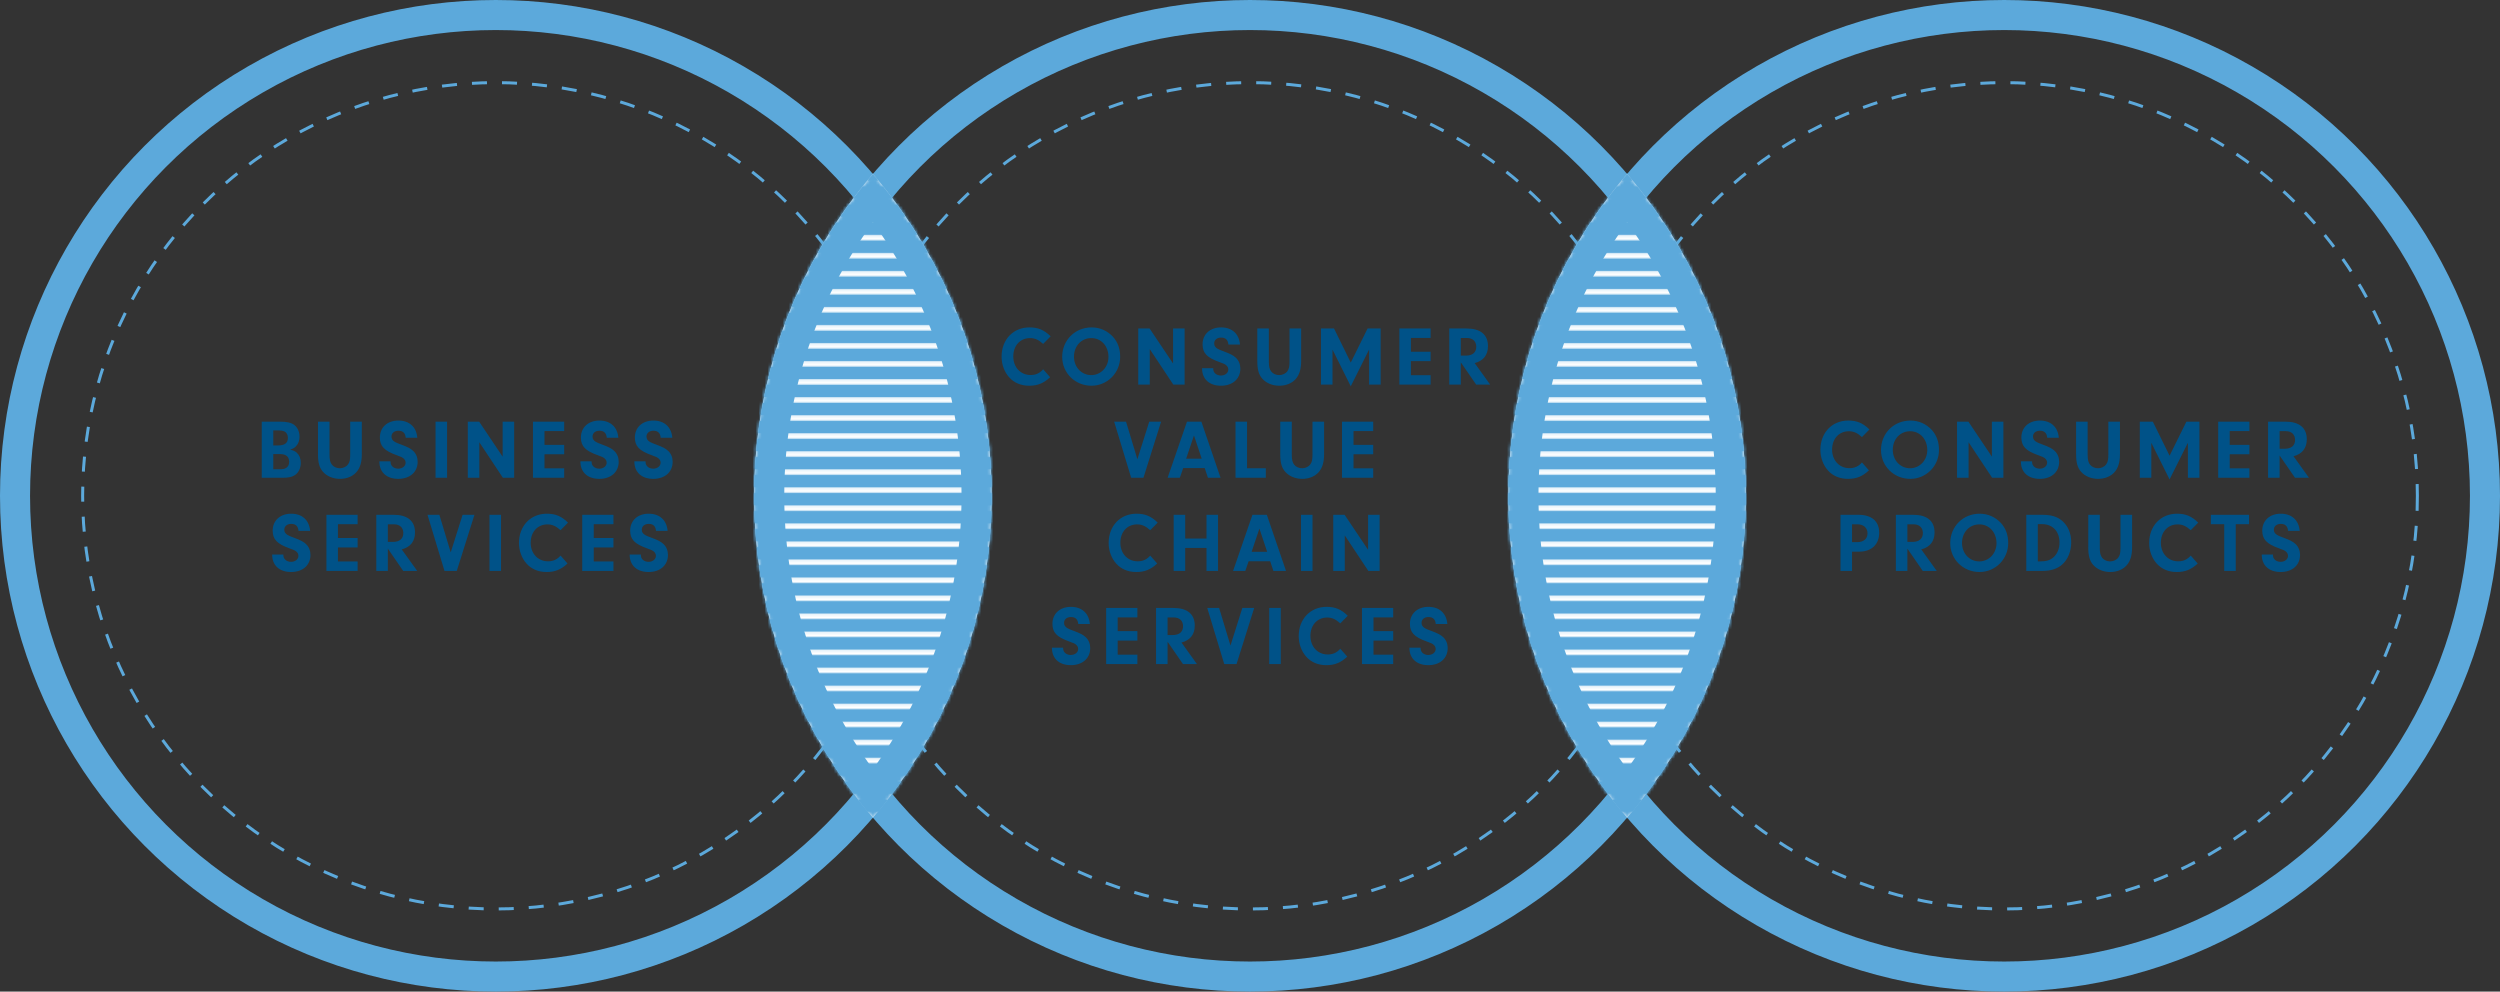
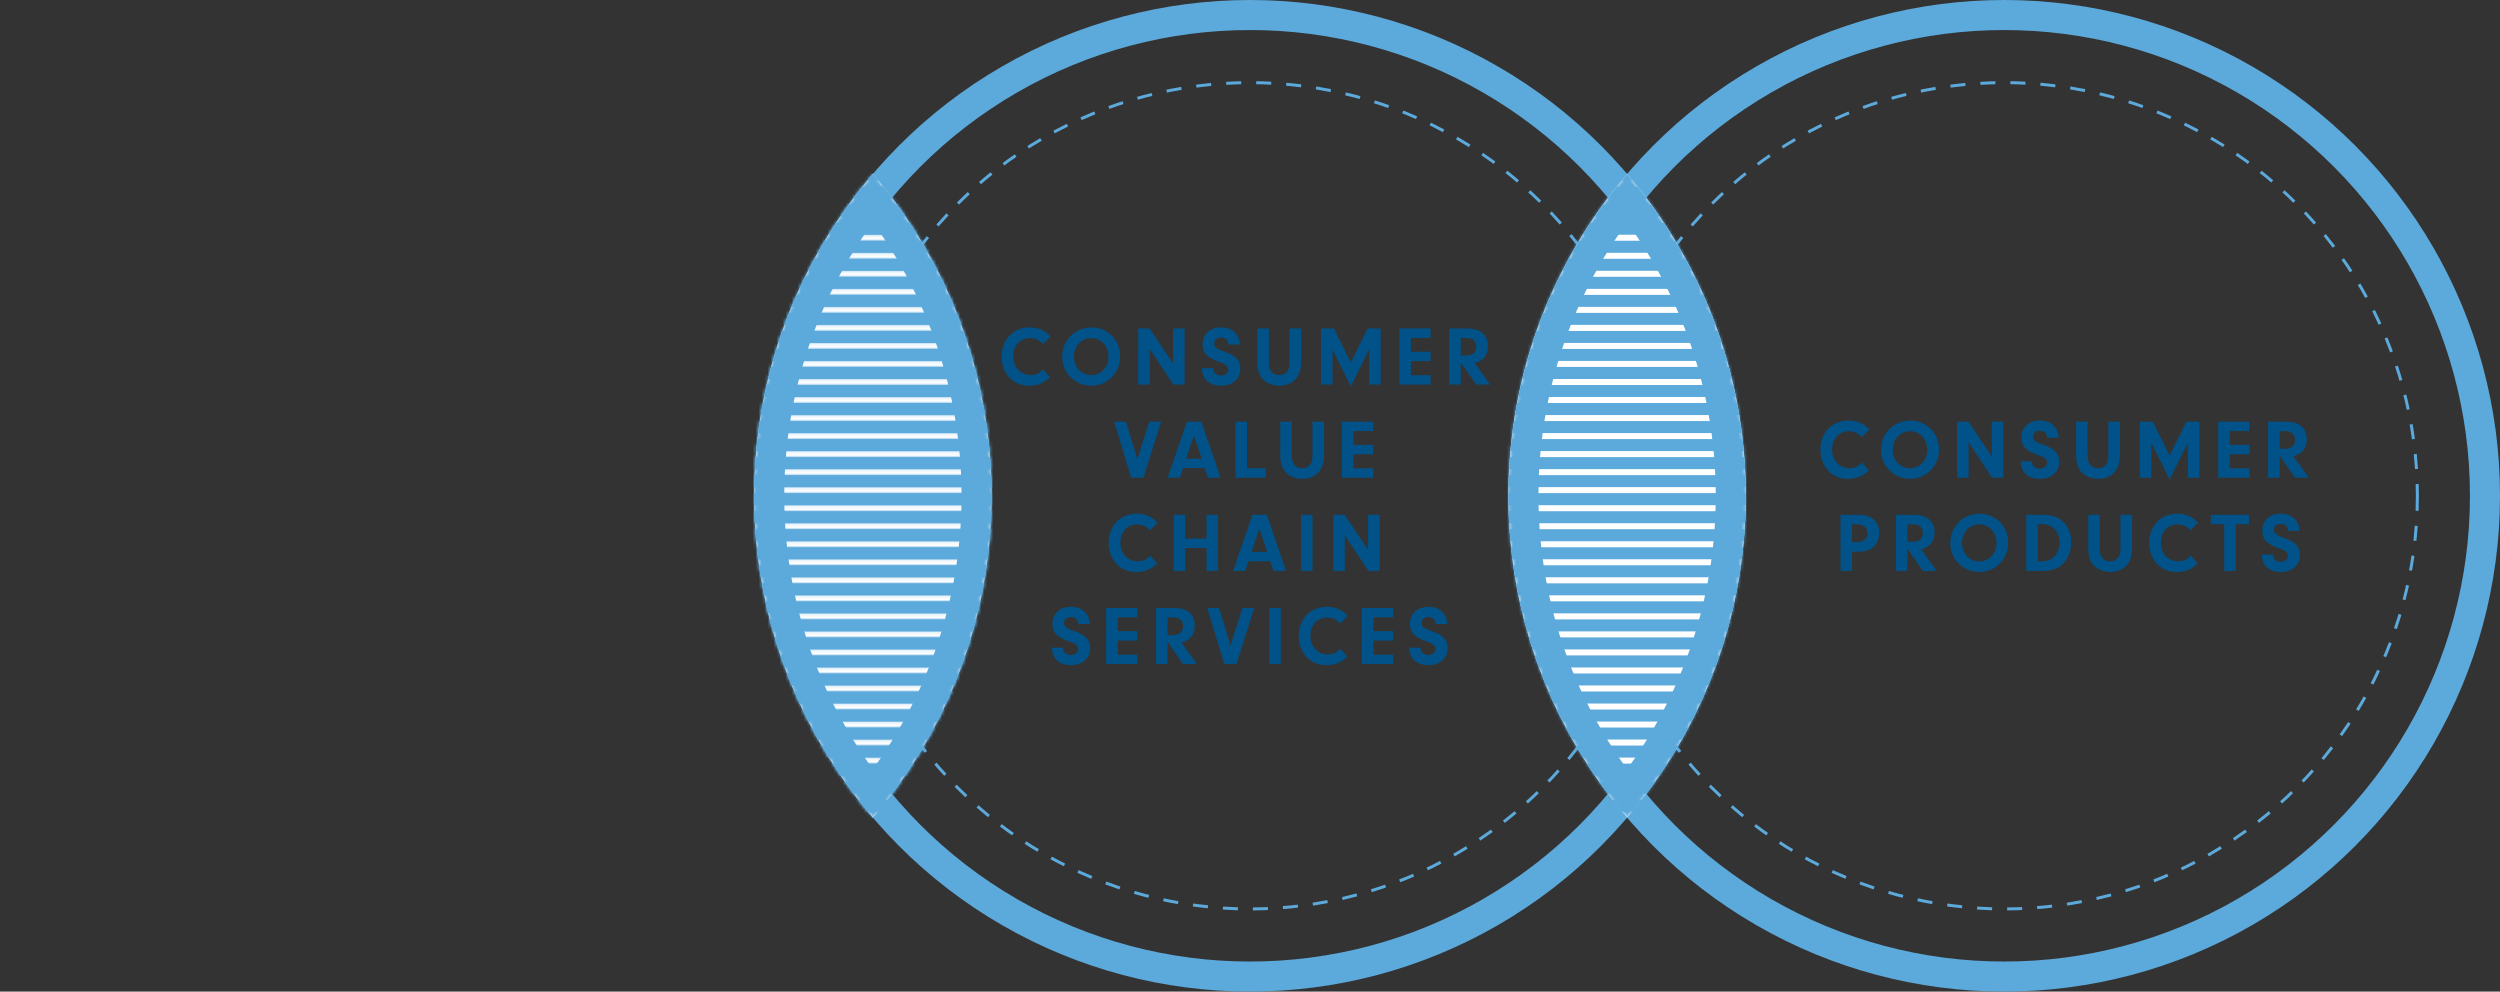
<svg xmlns="http://www.w3.org/2000/svg" width="832" height="330" viewBox="0 0 832 330" fill="none">
  <rect x="0" y="0" width="832" height="330" fill="#333333" stroke="none" />
  <circle cx="667" cy="165" r="137.5" stroke="#5CA9DB" stroke-dasharray="5 5" />
-   <circle cx="165" cy="165" r="137.5" stroke="#5CA9DB" stroke-dasharray="5 5" />
  <circle cx="416" cy="165" r="137.5" stroke="#5CA9DB" stroke-dasharray="5 5" />
  <path d="M619.659 153.904L621.983 156.536C619.827 158.552 617.811 159.364 615.039 159.364C612.267 159.364 609.999 158.412 608.347 156.564C606.751 154.8 605.827 152.28 605.827 149.704C605.827 144.02 609.691 139.96 615.095 139.96C617.979 139.96 619.939 140.772 622.151 142.928L619.659 145.448C618.147 144.076 616.859 143.516 615.291 143.516C612.015 143.516 609.719 146.036 609.719 149.62C609.719 153.204 612.127 155.808 615.487 155.808C617.195 155.808 618.511 155.22 619.659 153.904ZM635.799 139.96C638.543 139.96 641.063 141.08 642.911 143.096C644.507 144.888 645.291 147.044 645.291 149.76C645.291 155.08 641.035 159.364 635.743 159.364C630.283 159.364 625.999 155.136 625.999 149.76C625.999 144.216 630.255 139.96 635.799 139.96ZM635.687 143.516C632.383 143.516 629.919 146.148 629.919 149.704C629.919 153.176 632.411 155.836 635.659 155.836C638.879 155.836 641.399 153.176 641.399 149.788C641.399 146.176 638.991 143.516 635.687 143.516ZM655.142 147.184V159H651.306V140.324H655.086L662.898 151.972V140.324H666.734V159H662.982L655.142 147.184ZM672.546 153.54H676.27V153.792C676.27 155.052 677.362 155.976 678.818 155.976C680.218 155.976 681.282 155.108 681.282 153.988C681.282 153.4 681.002 152.868 680.526 152.504C680.05 152.14 679.714 152 678.258 151.468C674.17 150.012 672.714 148.472 672.714 145.616C672.714 142.228 675.206 139.96 678.874 139.96C682.514 139.96 684.866 142.088 685.174 145.672H681.31C681.17 144.104 680.386 143.348 678.874 143.348C677.502 143.348 676.578 144.132 676.578 145.308C676.578 146.064 676.97 146.652 677.726 147.072C678.23 147.352 678.538 147.492 679.91 147.996C681.954 148.752 682.99 149.284 683.802 150.068C684.782 150.992 685.286 152.252 685.286 153.68C685.286 157.096 682.71 159.364 678.846 159.364C674.926 159.364 672.518 157.124 672.546 153.54ZM694.767 140.324V151.272C694.767 153.008 694.991 153.96 695.607 154.688C696.167 155.388 697.175 155.836 698.211 155.836C699.303 155.836 700.367 155.332 700.927 154.548C701.487 153.792 701.655 152.98 701.655 151.244V140.324H705.519V151.132C705.519 153.876 704.931 155.78 703.671 157.18C702.411 158.58 700.451 159.364 698.267 159.364C695.999 159.364 693.927 158.524 692.611 157.04C691.407 155.696 690.931 154.016 690.931 151.132V140.324H694.767ZM715.958 147.352V159H712.122V140.324H716.462L722.034 151.664L727.634 140.324H731.974V159H728.138V147.352L722.034 159.56L715.958 147.352ZM742.048 143.46V148.052H748.6V151.188H742.048V155.864H748.6V159H738.212V140.324H748.6V143.46H742.048ZM758.653 151.58V159H754.817V140.324H760.585C765.205 140.324 767.697 142.368 767.697 146.204C767.697 149.144 766.157 151.104 763.273 151.832L768.425 159H763.777L758.653 151.58ZM758.653 149.34H760.389C762.573 149.34 763.805 148.276 763.805 146.4C763.805 144.608 762.629 143.488 760.725 143.488H758.653V149.34ZM616.353 183.588V190H612.517V171.324H618.481C622.905 171.324 625.397 173.48 625.397 177.288C625.397 181.18 622.849 183.588 618.733 183.588H616.353ZM616.353 180.424H618.005C620.217 180.424 621.505 179.36 621.505 177.484C621.505 175.636 620.189 174.488 618.089 174.488H616.353V180.424ZM634.775 182.58V190H630.939V171.324H636.707C641.327 171.324 643.819 173.368 643.819 177.204C643.819 180.144 642.279 182.104 639.395 182.832L644.547 190H639.899L634.775 182.58ZM634.775 180.34H636.511C638.695 180.34 639.927 179.276 639.927 177.4C639.927 175.608 638.751 174.488 636.847 174.488H634.775V180.34ZM658.838 170.96C661.582 170.96 664.102 172.08 665.95 174.096C667.546 175.888 668.33 178.044 668.33 180.76C668.33 186.08 664.074 190.364 658.782 190.364C653.322 190.364 649.038 186.136 649.038 180.76C649.038 175.216 653.294 170.96 658.838 170.96ZM658.726 174.516C655.422 174.516 652.958 177.148 652.958 180.704C652.958 184.176 655.45 186.836 658.698 186.836C661.918 186.836 664.438 184.176 664.438 180.788C664.438 177.176 662.03 174.516 658.726 174.516ZM674.345 190V171.324H679.637C682.661 171.324 684.705 171.94 686.357 173.396C688.261 175.076 689.297 177.512 689.297 180.452C689.297 183.448 688.233 186.136 686.329 187.844C684.789 189.244 682.549 190 679.861 190H674.345ZM678.181 174.432V186.836H678.909C680.953 186.836 682.213 186.472 683.305 185.548C684.649 184.4 685.405 182.636 685.405 180.564C685.405 176.84 683.137 174.432 679.581 174.432H678.181ZM698.81 171.324V182.272C698.81 184.008 699.034 184.96 699.65 185.688C700.21 186.388 701.218 186.836 702.254 186.836C703.346 186.836 704.41 186.332 704.97 185.548C705.53 184.792 705.698 183.98 705.698 182.244V171.324H709.562V182.132C709.562 184.876 708.974 186.78 707.714 188.18C706.454 189.58 704.494 190.364 702.31 190.364C700.042 190.364 697.97 189.524 696.654 188.04C695.45 186.696 694.974 185.016 694.974 182.132V171.324H698.81ZM729.073 184.904L731.397 187.536C729.241 189.552 727.225 190.364 724.453 190.364C721.681 190.364 719.413 189.412 717.761 187.564C716.165 185.8 715.241 183.28 715.241 180.704C715.241 175.02 719.105 170.96 724.509 170.96C727.393 170.96 729.353 171.772 731.565 173.928L729.073 176.448C727.561 175.076 726.273 174.516 724.705 174.516C721.429 174.516 719.133 177.036 719.133 180.62C719.133 184.204 721.541 186.808 724.901 186.808C726.609 186.808 727.925 186.22 729.073 184.904ZM744.061 174.46V190H740.225V174.46H735.773V171.324H748.485V174.46H744.061ZM752.71 184.54H756.434V184.792C756.434 186.052 757.526 186.976 758.982 186.976C760.382 186.976 761.446 186.108 761.446 184.988C761.446 184.4 761.166 183.868 760.69 183.504C760.214 183.14 759.878 183 758.422 182.468C754.334 181.012 752.878 179.472 752.878 176.616C752.878 173.228 755.37 170.96 759.038 170.96C762.678 170.96 765.03 173.088 765.338 176.672H761.474C761.334 175.104 760.55 174.348 759.038 174.348C757.666 174.348 756.742 175.132 756.742 176.308C756.742 177.064 757.134 177.652 757.89 178.072C758.394 178.352 758.702 178.492 760.074 178.996C762.118 179.752 763.154 180.284 763.966 181.068C764.946 181.992 765.45 183.252 765.45 184.68C765.45 188.096 762.874 190.364 759.01 190.364C755.09 190.364 752.682 188.124 752.71 184.54Z" fill="#005288" />
-   <path d="M87.11 140.324H93.13C95.426 140.324 96.91 140.66 97.89 141.388C99.038 142.256 99.682 143.684 99.682 145.336C99.682 146.624 99.29 147.688 98.506 148.528C97.974 149.06 97.554 149.312 96.546 149.648C97.666 149.9 98.17 150.124 98.758 150.656C99.626 151.44 100.102 152.588 100.102 154.016C100.102 155.752 99.374 157.292 98.17 158.104C97.19 158.748 96.042 159 93.998 159H87.11V140.324ZM90.946 143.236V148.248H92.486C94.754 148.248 95.818 147.436 95.818 145.7C95.818 144.748 95.37 143.936 94.698 143.6C94.166 143.348 93.382 143.236 92.29 143.236H90.946ZM90.946 151.104V156.172H92.822C94.138 156.172 94.754 156.06 95.314 155.668C95.93 155.248 96.238 154.576 96.238 153.68C96.238 152.672 95.874 151.972 95.174 151.552C94.586 151.216 93.998 151.104 92.598 151.104H90.946ZM109.662 140.324V151.272C109.662 153.008 109.886 153.96 110.502 154.688C111.062 155.388 112.07 155.836 113.106 155.836C114.198 155.836 115.262 155.332 115.822 154.548C116.382 153.792 116.55 152.98 116.55 151.244V140.324H120.414V151.132C120.414 153.876 119.826 155.78 118.566 157.18C117.306 158.58 115.346 159.364 113.162 159.364C110.894 159.364 108.822 158.524 107.506 157.04C106.302 155.696 105.826 154.016 105.826 151.132V140.324H109.662ZM126.253 153.54H129.977V153.792C129.977 155.052 131.069 155.976 132.525 155.976C133.925 155.976 134.989 155.108 134.989 153.988C134.989 153.4 134.709 152.868 134.233 152.504C133.757 152.14 133.421 152 131.965 151.468C127.877 150.012 126.421 148.472 126.421 145.616C126.421 142.228 128.913 139.96 132.581 139.96C136.221 139.96 138.573 142.088 138.881 145.672H135.017C134.877 144.104 134.093 143.348 132.581 143.348C131.209 143.348 130.285 144.132 130.285 145.308C130.285 146.064 130.677 146.652 131.433 147.072C131.937 147.352 132.245 147.492 133.617 147.996C135.661 148.752 136.697 149.284 137.509 150.068C138.489 150.992 138.993 152.252 138.993 153.68C138.993 157.096 136.417 159.364 132.553 159.364C128.633 159.364 126.225 157.124 126.253 153.54ZM148.782 140.324V159H144.946V140.324H148.782ZM159.521 147.184V159H155.685V140.324H159.465L167.277 151.972V140.324H171.113V159H167.361L159.521 147.184ZM181.209 143.46V148.052H187.761V151.188H181.209V155.864H187.761V159H177.373V140.324H187.761V143.46H181.209ZM193.159 153.54H196.883V153.792C196.883 155.052 197.975 155.976 199.431 155.976C200.831 155.976 201.895 155.108 201.895 153.988C201.895 153.4 201.615 152.868 201.139 152.504C200.663 152.14 200.327 152 198.871 151.468C194.783 150.012 193.327 148.472 193.327 145.616C193.327 142.228 195.819 139.96 199.487 139.96C203.127 139.96 205.479 142.088 205.787 145.672H201.923C201.783 144.104 200.999 143.348 199.487 143.348C198.115 143.348 197.191 144.132 197.191 145.308C197.191 146.064 197.583 146.652 198.339 147.072C198.843 147.352 199.151 147.492 200.523 147.996C202.567 148.752 203.603 149.284 204.415 150.068C205.395 150.992 205.899 152.252 205.899 153.68C205.899 157.096 203.323 159.364 199.459 159.364C195.539 159.364 193.131 157.124 193.159 153.54ZM211.116 153.54H214.84V153.792C214.84 155.052 215.932 155.976 217.388 155.976C218.788 155.976 219.852 155.108 219.852 153.988C219.852 153.4 219.572 152.868 219.096 152.504C218.62 152.14 218.284 152 216.828 151.468C212.74 150.012 211.284 148.472 211.284 145.616C211.284 142.228 213.776 139.96 217.444 139.96C221.084 139.96 223.436 142.088 223.744 145.672H219.88C219.74 144.104 218.956 143.348 217.444 143.348C216.072 143.348 215.148 144.132 215.148 145.308C215.148 146.064 215.54 146.652 216.296 147.072C216.8 147.352 217.108 147.492 218.48 147.996C220.524 148.752 221.56 149.284 222.372 150.068C223.352 150.992 223.856 152.252 223.856 153.68C223.856 157.096 221.28 159.364 217.416 159.364C213.496 159.364 211.088 157.124 211.116 153.54ZM90.581 184.54H94.305V184.792C94.305 186.052 95.397 186.976 96.853 186.976C98.253 186.976 99.317 186.108 99.317 184.988C99.317 184.4 99.037 183.868 98.561 183.504C98.085 183.14 97.749 183 96.293 182.468C92.205 181.012 90.749 179.472 90.749 176.616C90.749 173.228 93.241 170.96 96.909 170.96C100.549 170.96 102.901 173.088 103.209 176.672H99.345C99.205 175.104 98.421 174.348 96.909 174.348C95.537 174.348 94.613 175.132 94.613 176.308C94.613 177.064 95.005 177.652 95.761 178.072C96.265 178.352 96.573 178.492 97.945 178.996C99.989 179.752 101.025 180.284 101.837 181.068C102.817 181.992 103.321 183.252 103.321 184.68C103.321 188.096 100.745 190.364 96.881 190.364C92.961 190.364 90.553 188.124 90.581 184.54ZM112.466 174.46V179.052H119.018V182.188H112.466V186.864H119.018V190H108.63V171.324H119.018V174.46H112.466ZM129.071 182.58V190H125.235V171.324H131.003C135.623 171.324 138.115 173.368 138.115 177.204C138.115 180.144 136.575 182.104 133.691 182.832L138.843 190H134.195L129.071 182.58ZM129.071 180.34H130.807C132.991 180.34 134.223 179.276 134.223 177.4C134.223 175.608 133.047 174.488 131.143 174.488H129.071V180.34ZM150.001 183.84L153.949 171.324H157.897L152.017 190H147.929L142.273 171.324H146.221L150.001 183.84ZM166.735 171.324V190H162.899V171.324H166.735ZM186.546 184.904L188.87 187.536C186.714 189.552 184.698 190.364 181.926 190.364C179.154 190.364 176.886 189.412 175.234 187.564C173.638 185.8 172.714 183.28 172.714 180.704C172.714 175.02 176.578 170.96 181.982 170.96C184.866 170.96 186.826 171.772 189.038 173.928L186.546 176.448C185.034 175.076 183.746 174.516 182.178 174.516C178.902 174.516 176.606 177.036 176.606 180.62C176.606 184.204 179.014 186.808 182.374 186.808C184.082 186.808 185.398 186.22 186.546 184.904ZM197.603 174.46V179.052H204.155V182.188H197.603V186.864H204.155V190H193.767V171.324H204.155V174.46H197.603ZM209.554 184.54H213.278V184.792C213.278 186.052 214.37 186.976 215.826 186.976C217.226 186.976 218.29 186.108 218.29 184.988C218.29 184.4 218.01 183.868 217.534 183.504C217.058 183.14 216.722 183 215.266 182.468C211.178 181.012 209.722 179.472 209.722 176.616C209.722 173.228 212.214 170.96 215.882 170.96C219.522 170.96 221.874 173.088 222.182 176.672H218.318C218.178 175.104 217.394 174.348 215.882 174.348C214.51 174.348 213.586 175.132 213.586 176.308C213.586 177.064 213.978 177.652 214.734 178.072C215.238 178.352 215.546 178.492 216.918 178.996C218.962 179.752 219.998 180.284 220.81 181.068C221.79 181.992 222.294 183.252 222.294 184.68C222.294 188.096 219.718 190.364 215.854 190.364C211.934 190.364 209.526 188.124 209.554 184.54Z" fill="#005288" />
  <path d="M347.159 122.904L349.483 125.536C347.327 127.552 345.311 128.364 342.539 128.364C339.767 128.364 337.499 127.412 335.847 125.564C334.251 123.8 333.327 121.28 333.327 118.704C333.327 113.02 337.191 108.96 342.595 108.96C345.479 108.96 347.439 109.772 349.651 111.928L347.159 114.448C345.647 113.076 344.359 112.516 342.791 112.516C339.515 112.516 337.219 115.036 337.219 118.62C337.219 122.204 339.627 124.808 342.987 124.808C344.695 124.808 346.011 124.22 347.159 122.904ZM363.299 108.96C366.043 108.96 368.563 110.08 370.411 112.096C372.007 113.888 372.791 116.044 372.791 118.76C372.791 124.08 368.535 128.364 363.243 128.364C357.783 128.364 353.499 124.136 353.499 118.76C353.499 113.216 357.755 108.96 363.299 108.96ZM363.187 112.516C359.883 112.516 357.419 115.148 357.419 118.704C357.419 122.176 359.911 124.836 363.159 124.836C366.379 124.836 368.899 122.176 368.899 118.788C368.899 115.176 366.491 112.516 363.187 112.516ZM382.642 116.184V128H378.806V109.324H382.586L390.398 120.972V109.324H394.234V128H390.482L382.642 116.184ZM400.046 122.54H403.77V122.792C403.77 124.052 404.862 124.976 406.318 124.976C407.718 124.976 408.782 124.108 408.782 122.988C408.782 122.4 408.502 121.868 408.026 121.504C407.55 121.14 407.214 121 405.758 120.468C401.67 119.012 400.214 117.472 400.214 114.616C400.214 111.228 402.706 108.96 406.374 108.96C410.014 108.96 412.366 111.088 412.674 114.672H408.81C408.67 113.104 407.886 112.348 406.374 112.348C405.002 112.348 404.078 113.132 404.078 114.308C404.078 115.064 404.47 115.652 405.226 116.072C405.73 116.352 406.038 116.492 407.41 116.996C409.454 117.752 410.49 118.284 411.302 119.068C412.282 119.992 412.786 121.252 412.786 122.68C412.786 126.096 410.21 128.364 406.346 128.364C402.426 128.364 400.018 126.124 400.046 122.54ZM422.267 109.324V120.272C422.267 122.008 422.491 122.96 423.107 123.688C423.667 124.388 424.675 124.836 425.711 124.836C426.803 124.836 427.867 124.332 428.427 123.548C428.987 122.792 429.155 121.98 429.155 120.244V109.324H433.019V120.132C433.019 122.876 432.431 124.78 431.171 126.18C429.911 127.58 427.951 128.364 425.767 128.364C423.499 128.364 421.427 127.524 420.111 126.04C418.907 124.696 418.431 123.016 418.431 120.132V109.324H422.267ZM443.458 116.352V128H439.622V109.324H443.962L449.534 120.664L455.134 109.324H459.474V128H455.638V116.352L449.534 128.56L443.458 116.352ZM469.548 112.46V117.052H476.1V120.188H469.548V124.864H476.1V128H465.712V109.324H476.1V112.46H469.548ZM486.153 120.58V128H482.317V109.324H488.085C492.705 109.324 495.197 111.368 495.197 115.204C495.197 118.144 493.657 120.104 490.773 120.832L495.925 128H491.277L486.153 120.58ZM486.153 118.34H487.889C490.073 118.34 491.305 117.276 491.305 115.4C491.305 113.608 490.129 112.488 488.225 112.488H486.153V118.34ZM378.522 152.84L382.47 140.324H386.418L380.538 159H376.45L370.794 140.324H374.742L378.522 152.84ZM400.935 155.78H393.767L392.647 159H388.587L395.027 140.324H399.815L406.199 159H401.999L400.935 155.78ZM399.927 152.644L397.351 144.916L394.747 152.644H399.927ZM415.019 155.836H421.263V159H411.183V140.324H415.019V155.836ZM429.906 140.324V151.272C429.906 153.008 430.13 153.96 430.746 154.688C431.306 155.388 432.314 155.836 433.35 155.836C434.442 155.836 435.506 155.332 436.066 154.548C436.626 153.792 436.794 152.98 436.794 151.244V140.324H440.658V151.132C440.658 153.876 440.07 155.78 438.81 157.18C437.55 158.58 435.59 159.364 433.406 159.364C431.138 159.364 429.066 158.524 427.75 157.04C426.546 155.696 426.07 154.016 426.07 151.132V140.324H429.906ZM450.453 143.46V148.052H457.005V151.188H450.453V155.864H457.005V159H446.617V140.324H457.005V143.46H450.453ZM382.79 184.904L385.114 187.536C382.958 189.552 380.942 190.364 378.17 190.364C375.398 190.364 373.13 189.412 371.478 187.564C369.882 185.8 368.958 183.28 368.958 180.704C368.958 175.02 372.822 170.96 378.226 170.96C381.11 170.96 383.07 171.772 385.282 173.928L382.79 176.448C381.278 175.076 379.99 174.516 378.422 174.516C375.146 174.516 372.85 177.036 372.85 180.62C372.85 184.204 375.258 186.808 378.618 186.808C380.326 186.808 381.642 186.22 382.79 184.904ZM394.437 182.356V190H390.601V171.324H394.437V179.22H401.521V171.324H405.357V190H401.521V182.356H394.437ZM422.72 186.78H415.552L414.432 190H410.372L416.812 171.324H421.6L427.984 190H423.784L422.72 186.78ZM421.712 183.644L419.136 175.916L416.532 183.644H421.712ZM436.804 171.324V190H432.968V171.324H436.804ZM447.542 178.184V190H443.706V171.324H447.486L455.298 182.972V171.324H459.134V190H455.382L447.542 178.184ZM350.081 215.54H353.805V215.792C353.805 217.052 354.897 217.976 356.353 217.976C357.753 217.976 358.817 217.108 358.817 215.988C358.817 215.4 358.537 214.868 358.061 214.504C357.585 214.14 357.249 214 355.793 213.468C351.705 212.012 350.249 210.472 350.249 207.616C350.249 204.228 352.741 201.96 356.409 201.96C360.049 201.96 362.401 204.088 362.709 207.672H358.845C358.705 206.104 357.921 205.348 356.409 205.348C355.037 205.348 354.113 206.132 354.113 207.308C354.113 208.064 354.505 208.652 355.261 209.072C355.765 209.352 356.073 209.492 357.445 209.996C359.489 210.752 360.525 211.284 361.337 212.068C362.317 212.992 362.821 214.252 362.821 215.68C362.821 219.096 360.245 221.364 356.381 221.364C352.461 221.364 350.053 219.124 350.081 215.54ZM371.966 205.46V210.052H378.518V213.188H371.966V217.864H378.518V221H368.13V202.324H378.518V205.46H371.966ZM388.571 213.58V221H384.735V202.324H390.503C395.123 202.324 397.615 204.368 397.615 208.204C397.615 211.144 396.075 213.104 393.191 213.832L398.343 221H393.695L388.571 213.58ZM388.571 211.34H390.307C392.491 211.34 393.723 210.276 393.723 208.4C393.723 206.608 392.547 205.488 390.643 205.488H388.571V211.34ZM409.501 214.84L413.449 202.324H417.397L411.517 221H407.429L401.773 202.324H405.721L409.501 214.84ZM426.235 202.324V221H422.399V202.324H426.235ZM446.046 215.904L448.37 218.536C446.214 220.552 444.198 221.364 441.426 221.364C438.654 221.364 436.386 220.412 434.734 218.564C433.138 216.8 432.214 214.28 432.214 211.704C432.214 206.02 436.078 201.96 441.482 201.96C444.366 201.96 446.326 202.772 448.538 204.928L446.046 207.448C444.534 206.076 443.246 205.516 441.678 205.516C438.402 205.516 436.106 208.036 436.106 211.62C436.106 215.204 438.514 217.808 441.874 217.808C443.582 217.808 444.898 217.22 446.046 215.904ZM457.103 205.46V210.052H463.655V213.188H457.103V217.864H463.655V221H453.267V202.324H463.655V205.46H457.103ZM469.054 215.54H472.778V215.792C472.778 217.052 473.87 217.976 475.326 217.976C476.726 217.976 477.79 217.108 477.79 215.988C477.79 215.4 477.51 214.868 477.034 214.504C476.558 214.14 476.222 214 474.766 213.468C470.678 212.012 469.222 210.472 469.222 207.616C469.222 204.228 471.714 201.96 475.382 201.96C479.022 201.96 481.374 204.088 481.682 207.672H477.818C477.678 206.104 476.894 205.348 475.382 205.348C474.01 205.348 473.086 206.132 473.086 207.308C473.086 208.064 473.478 208.652 474.234 209.072C474.738 209.352 475.046 209.492 476.418 209.996C478.462 210.752 479.498 211.284 480.31 212.068C481.29 212.992 481.794 214.252 481.794 215.68C481.794 219.096 479.218 221.364 475.354 221.364C471.434 221.364 469.026 219.124 469.054 215.54Z" fill="#005288" />
  <circle cx="667" cy="165" r="160" stroke="#5CA9DB" stroke-width="10" />
-   <circle cx="165" cy="165" r="160" stroke="#5CA9DB" stroke-width="10" />
  <circle cx="416" cy="165" r="160" stroke="#5CA9DB" stroke-width="10" />
  <mask id="path-10-inside-1_7090_209" fill="white">
    <path fill-rule="evenodd" clip-rule="evenodd" d="M290.5 272.125C315.129 243.299 330 205.886 330 165C330 124.114 315.129 86.701 290.5 57.875C265.871 86.701 251 124.114 251 165C251 205.886 265.871 243.299 290.5 272.125Z" />
  </mask>
  <path fill-rule="evenodd" clip-rule="evenodd" d="M290.5 272.125C315.129 243.299 330 205.886 330 165C330 124.114 315.129 86.701 290.5 57.875C265.871 86.701 251 124.114 251 165C251 205.886 265.871 243.299 290.5 272.125Z" fill="white" />
  <path d="M290.5 272.125L282.897 278.621L290.5 287.52L298.103 278.621L290.5 272.125ZM290.5 57.875L298.103 51.379L290.5 42.481L282.897 51.379L290.5 57.875ZM320 165C320 203.416 306.037 238.546 282.897 265.629L298.103 278.621C324.22 248.053 340 208.357 340 165H320ZM282.897 64.371C306.037 91.454 320 126.584 320 165H340C340 121.644 324.22 81.947 298.103 51.379L282.897 64.371ZM261 165C261 126.584 274.963 91.454 298.103 64.371L282.897 51.379C256.78 81.947 241 121.644 241 165H261ZM298.103 265.629C274.963 238.546 261 203.416 261 165H241C241 208.357 256.78 248.053 282.897 278.621L298.103 265.629Z" fill="#5CA9DB" mask="url(#path-10-inside-1_7090_209)" />
  <mask id="path-12-inside-2_7090_209" fill="white">
    <path fill-rule="evenodd" clip-rule="evenodd" d="M541.5 272.125C566.129 243.299 581 205.886 581 165C581 124.114 566.129 86.701 541.5 57.875C516.871 86.701 502 124.114 502 165C502 205.886 516.871 243.299 541.5 272.125Z" />
  </mask>
  <path fill-rule="evenodd" clip-rule="evenodd" d="M541.5 272.125C566.129 243.299 581 205.886 581 165C581 124.114 566.129 86.701 541.5 57.875C516.871 86.701 502 124.114 502 165C502 205.886 516.871 243.299 541.5 272.125Z" fill="white" />
  <path d="M541.5 272.125L533.897 278.621L541.5 287.52L549.103 278.621L541.5 272.125ZM541.5 57.875L549.103 51.379L541.5 42.481L533.897 51.379L541.5 57.875ZM571 165C571 203.416 557.037 238.546 533.897 265.629L549.103 278.621C575.22 248.053 591 208.357 591 165H571ZM533.897 64.371C557.037 91.454 571 126.584 571 165H591C591 121.644 575.22 81.947 549.103 51.379L533.897 64.371ZM512 165C512 126.584 525.963 91.454 549.103 64.371L533.897 51.379C507.78 81.947 492 121.644 492 165H512ZM549.103 265.629C525.963 238.546 512 203.416 512 165H492C492 208.357 507.78 248.053 533.897 278.621L549.103 265.629Z" fill="#5CA9DB" mask="url(#path-12-inside-2_7090_209)" />
  <mask id="path-14-inside-3_7090_209" fill="white">
    <path fill-rule="evenodd" clip-rule="evenodd" d="M290.607 272.125C290.571 272.167 290.536 272.208 290.5 272.25C290.464 272.208 290.429 272.167 290.393 272.125H290.607ZM292.285 270.125C293.372 268.809 294.439 267.475 295.486 266.125H285.514C286.561 267.475 287.628 268.809 288.715 270.125H292.285ZM283.988 264.125H297.012C298.002 262.807 298.973 261.473 299.924 260.125H281.076C282.027 261.473 282.998 262.807 283.988 264.125ZM279.687 258.125H301.313C302.215 256.805 303.099 255.472 303.963 254.125H277.037C277.901 255.472 278.785 256.805 279.687 258.125ZM275.774 252.125H305.226C306.048 250.804 306.851 249.471 307.636 248.125H273.364C274.149 249.471 274.952 250.804 275.774 252.125ZM272.217 246.125H308.783C309.53 244.803 310.258 243.469 310.969 242.125H270.031C270.742 243.469 271.47 244.803 272.217 246.125ZM268.991 240.125H312.009C312.685 238.802 313.344 237.468 313.986 236.125H267.014C267.656 237.468 268.315 238.802 268.991 240.125ZM266.076 234.125H314.924C315.534 232.801 316.128 231.468 316.704 230.125H264.296C264.872 231.468 265.466 232.801 266.076 234.125ZM263.454 228.125H317.546C318.094 226.8 318.625 225.467 319.139 224.125H261.861C262.375 225.467 262.906 226.8 263.454 228.125ZM261.11 222.125H319.89C320.378 220.8 320.849 219.466 321.304 218.125H259.696C260.151 219.466 260.622 220.8 261.11 222.125ZM259.033 216.125H321.967C322.398 214.799 322.812 213.466 323.21 212.125H257.79C258.188 213.466 258.602 214.799 259.033 216.125ZM257.211 210.125H323.789C324.164 208.798 324.523 207.465 324.866 206.125H256.134C256.477 207.465 256.836 208.798 257.211 210.125ZM255.636 204.125H325.364C325.686 202.798 325.991 201.464 326.28 200.125H254.72C255.009 201.464 255.314 202.798 255.636 204.125ZM254.301 198.125H326.699C326.969 196.797 327.222 195.464 327.46 194.125H253.54C253.778 195.464 254.031 196.797 254.301 198.125ZM253.198 192.125H327.802C328.02 190.797 328.223 189.464 328.41 188.125H252.59C252.777 189.464 252.98 190.797 253.198 192.125ZM252.324 186.125H328.676C328.845 184.797 328.998 183.463 329.135 182.125H251.865C252.002 183.463 252.155 184.797 252.324 186.125ZM251.673 180.125H329.327C329.447 178.796 329.551 177.463 329.639 176.125H251.361C251.449 177.463 251.553 178.796 251.673 180.125ZM251.241 174.125H329.759C329.83 172.796 329.886 171.462 329.926 170.125H251.074C251.114 171.462 251.17 172.796 251.241 174.125ZM251.027 168.125H329.973C329.991 167.127 330 166.127 330 165.125C330 164.791 329.999 164.458 329.997 164.125H251.003C251.001 164.458 251 164.791 251 165.125C251 166.127 251.009 167.127 251.027 168.125ZM251.027 162.125H329.973C329.949 160.788 329.91 159.454 329.854 158.125H251.146C251.09 159.454 251.051 160.788 251.027 162.125ZM251.241 156.125H329.759C329.687 154.787 329.599 153.454 329.495 152.125H251.505C251.401 153.454 251.313 154.787 251.241 156.125ZM251.673 150.125H329.327C329.207 148.787 329.07 147.454 328.918 146.125H252.082C251.93 147.454 251.793 148.787 251.673 150.125ZM252.324 144.125H328.676C328.506 142.787 328.32 141.453 328.118 140.125H252.882C252.68 141.453 252.494 142.787 252.324 144.125ZM253.198 138.125H327.802C327.581 136.786 327.345 135.453 327.092 134.125H253.908C253.655 135.453 253.419 136.786 253.198 138.125ZM254.301 132.125H326.699C326.428 130.786 326.139 129.452 325.835 128.125H255.165C254.861 129.452 254.572 130.786 254.301 132.125ZM255.636 126.125H325.364C325.039 124.785 324.698 123.452 324.341 122.125H256.659C256.302 123.452 255.961 124.785 255.636 126.125ZM257.211 120.125H323.789C323.41 118.785 323.014 117.451 322.602 116.125H258.398C257.986 117.451 257.59 118.785 257.211 120.125ZM259.033 114.125H321.967C321.532 112.784 321.08 111.451 320.611 110.125H260.389C259.92 111.451 259.468 112.784 259.033 114.125ZM261.11 108.125H319.89C319.396 106.783 318.885 105.45 318.357 104.125H262.643C262.115 105.45 261.604 106.783 261.11 108.125ZM263.454 102.125H317.546C316.991 100.783 316.419 99.449 315.83 98.125H265.17C264.581 99.449 264.009 100.783 263.454 102.125ZM266.076 96.125H314.924C314.305 94.782 313.668 93.448 313.014 92.125H267.986C267.332 93.448 266.695 94.782 266.076 96.125ZM268.991 90.125H312.009C311.322 88.781 310.617 87.448 309.894 86.125H271.106C270.383 87.448 269.678 88.781 268.991 90.125ZM272.217 84.125H308.783C308.024 82.78 307.246 81.446 306.45 80.125H274.55C273.754 81.446 272.976 82.78 272.217 84.125ZM275.774 78.125H305.226C304.389 76.779 303.533 75.445 302.659 74.125H278.341C277.467 75.445 276.611 76.779 275.774 78.125ZM279.687 72.125H301.313C300.392 70.777 299.451 69.444 298.491 68.125H282.509C281.549 69.444 280.608 70.777 279.687 72.125ZM283.988 66.125H297.012C295.998 64.775 294.964 63.442 293.911 62.125H287.089C286.036 63.442 285.002 64.775 283.988 66.125ZM288.715 60.125H292.285C291.696 59.412 291.101 58.703 290.5 58C289.899 58.703 289.304 59.412 288.715 60.125Z" />
  </mask>
  <path fill-rule="evenodd" clip-rule="evenodd" d="M290.607 272.125C290.571 272.167 290.536 272.208 290.5 272.25C290.464 272.208 290.429 272.167 290.393 272.125H290.607ZM292.285 270.125C293.372 268.809 294.439 267.475 295.486 266.125H285.514C286.561 267.475 287.628 268.809 288.715 270.125H292.285ZM283.988 264.125H297.012C298.002 262.807 298.973 261.473 299.924 260.125H281.076C282.027 261.473 282.998 262.807 283.988 264.125ZM279.687 258.125H301.313C302.215 256.805 303.099 255.472 303.963 254.125H277.037C277.901 255.472 278.785 256.805 279.687 258.125ZM275.774 252.125H305.226C306.048 250.804 306.851 249.471 307.636 248.125H273.364C274.149 249.471 274.952 250.804 275.774 252.125ZM272.217 246.125H308.783C309.53 244.803 310.258 243.469 310.969 242.125H270.031C270.742 243.469 271.47 244.803 272.217 246.125ZM268.991 240.125H312.009C312.685 238.802 313.344 237.468 313.986 236.125H267.014C267.656 237.468 268.315 238.802 268.991 240.125ZM266.076 234.125H314.924C315.534 232.801 316.128 231.468 316.704 230.125H264.296C264.872 231.468 265.466 232.801 266.076 234.125ZM263.454 228.125H317.546C318.094 226.8 318.625 225.467 319.139 224.125H261.861C262.375 225.467 262.906 226.8 263.454 228.125ZM261.11 222.125H319.89C320.378 220.8 320.849 219.466 321.304 218.125H259.696C260.151 219.466 260.622 220.8 261.11 222.125ZM259.033 216.125H321.967C322.398 214.799 322.812 213.466 323.21 212.125H257.79C258.188 213.466 258.602 214.799 259.033 216.125ZM257.211 210.125H323.789C324.164 208.798 324.523 207.465 324.866 206.125H256.134C256.477 207.465 256.836 208.798 257.211 210.125ZM255.636 204.125H325.364C325.686 202.798 325.991 201.464 326.28 200.125H254.72C255.009 201.464 255.314 202.798 255.636 204.125ZM254.301 198.125H326.699C326.969 196.797 327.222 195.464 327.46 194.125H253.54C253.778 195.464 254.031 196.797 254.301 198.125ZM253.198 192.125H327.802C328.02 190.797 328.223 189.464 328.41 188.125H252.59C252.777 189.464 252.98 190.797 253.198 192.125ZM252.324 186.125H328.676C328.845 184.797 328.998 183.463 329.135 182.125H251.865C252.002 183.463 252.155 184.797 252.324 186.125ZM251.673 180.125H329.327C329.447 178.796 329.551 177.463 329.639 176.125H251.361C251.449 177.463 251.553 178.796 251.673 180.125ZM251.241 174.125H329.759C329.83 172.796 329.886 171.462 329.926 170.125H251.074C251.114 171.462 251.17 172.796 251.241 174.125ZM251.027 168.125H329.973C329.991 167.127 330 166.127 330 165.125C330 164.791 329.999 164.458 329.997 164.125H251.003C251.001 164.458 251 164.791 251 165.125C251 166.127 251.009 167.127 251.027 168.125ZM251.027 162.125H329.973C329.949 160.788 329.91 159.454 329.854 158.125H251.146C251.09 159.454 251.051 160.788 251.027 162.125ZM251.241 156.125H329.759C329.687 154.787 329.599 153.454 329.495 152.125H251.505C251.401 153.454 251.313 154.787 251.241 156.125ZM251.673 150.125H329.327C329.207 148.787 329.07 147.454 328.918 146.125H252.082C251.93 147.454 251.793 148.787 251.673 150.125ZM252.324 144.125H328.676C328.506 142.787 328.32 141.453 328.118 140.125H252.882C252.68 141.453 252.494 142.787 252.324 144.125ZM253.198 138.125H327.802C327.581 136.786 327.345 135.453 327.092 134.125H253.908C253.655 135.453 253.419 136.786 253.198 138.125ZM254.301 132.125H326.699C326.428 130.786 326.139 129.452 325.835 128.125H255.165C254.861 129.452 254.572 130.786 254.301 132.125ZM255.636 126.125H325.364C325.039 124.785 324.698 123.452 324.341 122.125H256.659C256.302 123.452 255.961 124.785 255.636 126.125ZM257.211 120.125H323.789C323.41 118.785 323.014 117.451 322.602 116.125H258.398C257.986 117.451 257.59 118.785 257.211 120.125ZM259.033 114.125H321.967C321.532 112.784 321.08 111.451 320.611 110.125H260.389C259.92 111.451 259.468 112.784 259.033 114.125ZM261.11 108.125H319.89C319.396 106.783 318.885 105.45 318.357 104.125H262.643C262.115 105.45 261.604 106.783 261.11 108.125ZM263.454 102.125H317.546C316.991 100.783 316.419 99.449 315.83 98.125H265.17C264.581 99.449 264.009 100.783 263.454 102.125ZM266.076 96.125H314.924C314.305 94.782 313.668 93.448 313.014 92.125H267.986C267.332 93.448 266.695 94.782 266.076 96.125ZM268.991 90.125H312.009C311.322 88.781 310.617 87.448 309.894 86.125H271.106C270.383 87.448 269.678 88.781 268.991 90.125ZM272.217 84.125H308.783C308.024 82.78 307.246 81.446 306.45 80.125H274.55C273.754 81.446 272.976 82.78 272.217 84.125ZM275.774 78.125H305.226C304.389 76.779 303.533 75.445 302.659 74.125H278.341C277.467 75.445 276.611 76.779 275.774 78.125ZM279.687 72.125H301.313C300.392 70.777 299.451 69.444 298.491 68.125H282.509C281.549 69.444 280.608 70.777 279.687 72.125ZM283.988 66.125H297.012C295.998 64.775 294.964 63.442 293.911 62.125H287.089C286.036 63.442 285.002 64.775 283.988 66.125ZM288.715 60.125H292.285C291.696 59.412 291.101 58.703 290.5 58C289.899 58.703 289.304 59.412 288.715 60.125Z" fill="#5CA9DB" />
  <path d="M290.5 272.25L282.897 278.746L290.5 287.645L298.103 278.746L290.5 272.25ZM290.607 272.125L298.216 278.614L312.276 262.125H290.607V272.125ZM290.393 272.125V262.125H268.724L282.784 278.614L290.393 272.125ZM292.285 270.125V280.125H296.996L299.996 276.493L292.285 270.125ZM295.486 266.125L303.39 272.251L315.89 256.125H295.486V266.125ZM285.514 266.125V256.125H265.11L277.61 272.251L285.514 266.125ZM288.715 270.125L281.004 276.493L284.004 280.125H288.715V270.125ZM297.012 264.125V274.125H302.008L305.008 270.131L297.012 264.125ZM283.988 264.125L275.992 270.131L278.992 274.125H283.988V264.125ZM299.924 260.125L308.096 265.889L319.216 250.125H299.924V260.125ZM281.076 260.125V250.125H261.784L272.904 265.889L281.076 260.125ZM279.687 258.125L271.431 263.768L274.41 268.125H279.687V258.125ZM301.313 258.125V268.125H306.59L309.569 263.768L301.313 258.125ZM303.963 254.125L312.379 259.526L322.263 244.125H303.963V254.125ZM277.037 254.125V244.125H258.737L268.621 259.526L277.037 254.125ZM305.226 252.125V262.125H310.784L313.719 257.405L305.226 252.125ZM275.774 252.125L267.281 257.405L270.216 262.125H275.774V252.125ZM307.636 248.125L316.274 253.163L325.043 238.125H307.636V248.125ZM273.364 248.125V238.125H255.957L264.726 253.163L273.364 248.125ZM272.217 246.125L263.509 251.041L266.379 256.125H272.217V246.125ZM308.783 246.125V256.125H314.621L317.491 251.041L308.783 246.125ZM310.969 242.125L319.81 246.798L327.566 232.125H310.969V242.125ZM270.031 242.125V232.125H253.434L261.19 246.798L270.031 242.125ZM312.009 240.125V250.125H318.128L320.913 244.677L312.009 240.125ZM268.991 240.125L260.087 244.677L262.872 250.125H268.991V240.125ZM313.986 236.125L323.01 240.433L329.841 226.125H313.986V236.125ZM267.014 236.125V226.125H251.159L257.99 240.433L267.014 236.125ZM266.076 234.125L256.995 238.312L259.675 244.125H266.076V234.125ZM314.924 234.125V244.125H321.325L324.005 238.312L314.924 234.125ZM316.704 230.125L325.893 234.068L331.875 220.125H316.704V230.125ZM264.296 230.125V220.125H249.125L255.107 234.068L264.296 230.125ZM317.546 228.125V238.125H324.233L326.787 231.946L317.546 228.125ZM263.454 228.125L254.213 231.946L256.767 238.125H263.454V228.125ZM319.139 224.125L328.477 227.702L333.677 214.125H319.139V224.125ZM261.861 224.125V214.125H247.323L252.523 227.702L261.861 224.125ZM261.11 222.125L251.726 225.58L254.136 232.125H261.11V222.125ZM319.89 222.125V232.125H326.864L329.274 225.58L319.89 222.125ZM321.304 218.125L330.774 221.335L335.252 208.125H321.304V218.125ZM259.696 218.125V208.125H245.748L250.226 221.335L259.696 218.125ZM321.967 216.125V226.125H329.234L331.478 219.213L321.967 216.125ZM259.033 216.125L249.522 219.213L251.766 226.125H259.033V216.125ZM323.21 212.125L332.797 214.969L336.606 202.125H323.21V212.125ZM257.79 212.125V202.125H244.394L248.203 214.969L257.79 212.125ZM257.211 210.125L247.588 212.847L249.647 220.125H257.211V210.125ZM323.789 210.125V220.125H331.353L333.412 212.847L323.789 210.125ZM324.866 206.125L334.554 208.602L337.745 196.125H324.866V206.125ZM256.134 206.125V196.125H243.255L246.446 208.602L256.134 206.125ZM325.364 204.125V214.125H333.23L335.083 206.48L325.364 204.125ZM255.636 204.125L245.917 206.48L247.77 214.125H255.636V204.125ZM326.28 200.125L336.055 202.236L338.671 190.125H326.28V200.125ZM254.72 200.125V190.125H242.329L244.945 202.236L254.72 200.125ZM254.301 198.125L244.5 200.114L246.127 208.125H254.301V198.125ZM326.699 198.125V208.125H334.873L336.5 200.114L326.699 198.125ZM327.46 194.125L337.306 195.871L339.389 184.125H327.46V194.125ZM253.54 194.125V184.125H241.611L243.694 195.871L253.54 194.125ZM327.802 192.125V202.125H336.29L337.669 193.749L327.802 192.125ZM253.198 192.125L243.331 193.749L244.71 202.125H253.198V192.125ZM328.41 188.125L338.314 189.506L339.901 178.125H328.41V188.125ZM252.59 188.125V178.125H241.099L242.686 189.506L252.59 188.125ZM252.324 186.125L242.403 187.385L243.514 196.125H252.324V186.125ZM328.676 186.125V196.125H337.486L338.597 187.385L328.676 186.125ZM329.135 182.125L339.083 183.143L340.211 172.125H329.135V182.125ZM251.865 182.125V172.125H240.789L241.917 183.143L251.865 182.125ZM329.327 180.125V190.125H338.467L339.287 181.023L329.327 180.125ZM251.673 180.125L241.713 181.023L242.533 190.125H251.673V180.125ZM329.639 176.125L339.618 176.782L340.319 166.125H329.639V176.125ZM251.361 176.125V166.125H240.681L241.382 176.782L251.361 176.125ZM251.241 174.125L241.256 174.662L241.764 184.125H251.241V174.125ZM329.759 174.125V184.125H339.236L339.744 174.662L329.759 174.125ZM329.926 170.125L339.921 170.422L340.228 160.125H329.926V170.125ZM251.074 170.125V160.125H240.772L241.079 170.422L251.074 170.125ZM329.973 168.125V178.125H339.797L339.972 168.303L329.973 168.125ZM251.027 168.125L241.028 168.303L241.203 178.125H251.027V168.125ZM329.997 164.125L339.997 164.066L339.938 154.125H329.997V164.125ZM251.003 164.125V154.125H241.062L241.003 164.066L251.003 164.125ZM251.027 162.125L241.028 161.947L240.847 172.125H251.027V162.125ZM329.973 162.125V172.125H340.153L339.972 161.947L329.973 162.125ZM329.854 158.125L339.845 157.708L339.446 148.125H329.854V158.125ZM251.146 158.125V148.125H241.554L241.155 157.708L251.146 158.125ZM329.759 156.125V166.125H340.311L339.744 155.588L329.759 156.125ZM251.241 156.125L241.256 155.588L240.689 166.125H251.241V156.125ZM329.495 152.125L339.465 151.348L338.746 142.125H329.495V152.125ZM251.505 152.125V142.125H242.254L241.535 151.348L251.505 152.125ZM251.673 150.125L241.713 149.227L240.731 160.125H251.673V150.125ZM329.327 150.125V160.125H340.269L339.287 149.227L329.327 150.125ZM328.918 146.125L338.853 144.986L337.837 136.125H328.918V146.125ZM252.082 146.125V136.125H243.163L242.147 144.986L252.082 146.125ZM328.676 144.125V154.125H340.027L338.597 142.865L328.676 144.125ZM252.324 144.125L242.403 142.865L240.973 154.125H252.324V144.125ZM328.118 140.125L338.005 138.622L336.713 130.125H328.118V140.125ZM252.882 140.125V130.125H244.287L242.995 138.622L252.882 140.125ZM253.198 138.125L243.331 136.501L241.418 148.125H253.198V138.125ZM327.802 138.125V148.125H339.582L337.669 136.501L327.802 138.125ZM327.092 134.125L336.917 132.257L335.371 124.125H327.092V134.125ZM253.908 134.125V124.125H245.629L244.083 132.257L253.908 134.125ZM326.699 132.125V142.125H338.933L336.5 130.136L326.699 132.125ZM254.301 132.125L244.5 130.136L242.067 142.125H254.301V132.125ZM325.835 128.125L335.583 125.892L333.803 118.125H325.835V128.125ZM255.165 128.125V118.125H247.197L245.417 125.892L255.165 128.125ZM255.636 126.125L245.917 123.77L242.923 136.125H255.636V126.125ZM325.364 126.125V136.125H338.077L335.083 123.77L325.364 126.125ZM324.341 122.125L333.997 119.526L332.005 112.125H324.341V122.125ZM256.659 122.125V112.125H248.995L247.003 119.526L256.659 122.125ZM323.789 120.125V130.125H337.01L333.412 117.403L323.789 120.125ZM257.211 120.125L247.588 117.403L243.99 130.125H257.211V120.125ZM322.602 116.125L332.152 113.159L329.968 106.125H322.602V116.125ZM258.398 116.125V106.125H251.032L248.848 113.159L258.398 116.125ZM259.033 114.125L249.522 111.037L245.272 124.125H259.033V114.125ZM321.967 114.125V124.125H335.728L331.478 111.037L321.967 114.125ZM320.611 110.125L330.04 106.793L327.683 100.125H320.611V110.125ZM260.389 110.125V100.125H253.317L250.96 106.793L260.389 110.125ZM319.89 108.125V118.125H334.227L329.274 104.67L319.89 108.125ZM261.11 108.125L251.726 104.67L246.773 118.125H261.11V108.125ZM318.357 104.125L327.648 100.426L325.14 94.125H318.357V104.125ZM262.643 104.125V94.125H255.86L253.352 100.426L262.643 104.125ZM263.454 102.125L254.213 98.304L248.499 112.125H263.454V102.125ZM317.546 102.125V112.125H332.501L326.787 98.304L317.546 102.125ZM315.83 98.125L324.966 94.06L322.326 88.125H315.83V98.125ZM265.17 98.125V88.125H258.674L256.034 94.06L265.17 98.125ZM314.924 96.125V106.125H330.545L324.005 91.939L314.924 96.125ZM266.076 96.125L256.995 91.939L250.455 106.125H266.076V96.125ZM313.014 92.125L321.979 87.695L319.227 82.125H313.014V92.125ZM267.986 92.125V82.125H261.773L259.021 87.695L267.986 92.125ZM268.991 90.125L260.087 85.573L252.649 100.125H268.991V90.125ZM312.009 90.125V100.125H328.351L320.913 85.573L312.009 90.125ZM309.894 86.125L318.67 81.33L315.826 76.125H309.894V86.125ZM271.106 86.125V76.125H265.175L262.33 81.33L271.106 86.125ZM308.783 84.125V94.125H325.912L317.491 79.209L308.783 84.125ZM272.217 84.125L263.509 79.209L255.088 94.125H272.217V84.125ZM306.45 80.125L315.017 74.966L312.101 70.125H306.45V80.125ZM274.55 80.125V70.125H268.899L265.983 74.966L274.55 80.125ZM275.774 78.125L267.281 72.845L257.781 88.125H275.774V78.125ZM305.226 78.125V88.125H323.219L313.719 72.845L305.226 78.125ZM302.659 74.125L310.996 68.603L308.03 64.125H302.659V74.125ZM278.341 74.125V64.125H272.97L270.004 68.603L278.341 74.125ZM301.313 72.125V82.125H320.262L309.568 66.482L301.313 72.125ZM279.687 72.125L271.432 66.482L260.738 82.125H279.687V72.125ZM298.491 68.125L306.576 62.24L303.581 58.125H298.491V68.125ZM282.509 68.125V58.125H277.419L274.424 62.24L282.509 68.125ZM283.988 66.125L275.992 60.119L263.97 76.125H283.988V66.125ZM297.012 66.125V76.125H317.03L305.008 60.119L297.012 66.125ZM293.911 62.125L301.719 55.878L298.717 52.125H293.911V62.125ZM287.089 62.125V52.125H282.283L279.281 55.878L287.089 62.125ZM288.715 60.125L281.004 53.757L267.487 70.125H288.715V60.125ZM292.285 60.125V70.125H313.513L299.996 53.757L292.285 60.125ZM290.5 58L298.103 51.504L290.5 42.606L282.897 51.504L290.5 58ZM298.103 278.746C298.141 278.702 298.178 278.658 298.216 278.614L282.998 265.636C282.964 265.676 282.931 265.715 282.897 265.754L298.103 278.746ZM282.784 278.614C282.822 278.658 282.859 278.702 282.897 278.746L298.103 265.754C298.069 265.715 298.036 265.676 298.002 265.636L282.784 278.614ZM290.607 262.125H290.393V282.125H290.607V262.125ZM299.996 276.493C301.148 275.097 302.28 273.683 303.39 272.251L287.582 259.999C286.599 261.267 285.596 262.52 284.575 263.757L299.996 276.493ZM285.514 276.125H295.486V256.125H285.514V276.125ZM277.61 272.251C278.72 273.683 279.852 275.097 281.004 276.493L296.425 263.757C295.404 262.52 294.401 261.267 293.418 259.999L277.61 272.251ZM288.715 280.125H292.285V260.125H288.715V280.125ZM297.012 254.125H283.988V274.125H297.012V254.125ZM305.008 270.131C306.058 268.733 307.087 267.319 308.096 265.889L291.753 254.361C290.859 255.628 289.947 256.881 289.016 258.119L305.008 270.131ZM299.924 250.125H281.076V270.125H299.924V250.125ZM272.904 265.889C273.913 267.319 274.942 268.733 275.992 270.131L291.984 258.119C291.053 256.881 290.141 255.628 289.247 254.361L272.904 265.889ZM279.687 268.125H301.313V248.125H279.687V268.125ZM309.569 263.768C310.525 262.369 311.462 260.955 312.379 259.526L295.547 248.724C294.735 249.989 293.905 251.242 293.058 252.482L309.569 263.768ZM277.037 264.125H303.963V244.125H277.037V264.125ZM268.621 259.526C269.538 260.955 270.475 262.369 271.431 263.768L287.942 252.482C287.095 251.242 286.265 249.989 285.453 248.724L268.621 259.526ZM305.226 242.125H275.774V262.125H305.226V242.125ZM313.719 257.405C314.59 256.004 315.442 254.59 316.274 253.163L298.997 243.087C298.26 244.351 297.506 245.604 296.734 246.845L313.719 257.405ZM307.636 238.125H273.364V258.125H307.636V238.125ZM264.726 253.163C265.558 254.59 266.41 256.004 267.281 257.405L284.266 246.845C283.494 245.604 282.74 244.351 282.003 243.087L264.726 253.163ZM272.217 256.125H308.783V236.125H272.217V256.125ZM317.491 251.041C318.283 249.639 319.056 248.224 319.81 246.798L302.128 237.452C301.461 238.714 300.776 239.967 300.075 241.209L317.491 251.041ZM270.031 252.125H310.969V232.125H270.031V252.125ZM261.19 246.798C261.944 248.224 262.717 249.639 263.509 251.041L280.925 241.209C280.224 239.967 279.539 238.714 278.872 237.452L261.19 246.798ZM312.009 230.125H268.991V250.125H312.009V230.125ZM320.913 244.677C321.63 243.273 322.329 241.859 323.01 240.433L304.961 231.817C304.359 233.078 303.74 234.331 303.105 235.573L320.913 244.677ZM313.986 226.125H267.014V246.125H313.986V226.125ZM257.99 240.433C258.671 241.859 259.37 243.273 260.087 244.677L277.895 235.573C277.26 234.331 276.641 233.078 276.039 231.817L257.99 240.433ZM266.076 244.125H314.924V224.125H266.076V244.125ZM324.005 238.312C324.653 236.907 325.282 235.492 325.893 234.068L307.514 226.182C306.973 227.443 306.416 228.695 305.842 229.938L324.005 238.312ZM264.296 240.125H316.704V220.125H264.296V240.125ZM255.107 234.068C255.718 235.492 256.347 236.907 256.995 238.312L275.158 229.938C274.584 228.695 274.027 227.443 273.486 226.182L255.107 234.068ZM317.546 218.125H263.454V238.125H317.546V218.125ZM326.787 231.946C327.368 230.54 327.932 229.125 328.477 227.702L309.8 220.548C309.318 221.808 308.819 223.06 308.305 224.304L326.787 231.946ZM319.139 214.125H261.861V234.125H319.139V214.125ZM252.523 227.702C253.068 229.125 253.632 230.54 254.213 231.946L272.695 224.304C272.181 223.06 271.682 221.808 271.2 220.548L252.523 227.702ZM261.11 232.125H319.89V212.125H261.11V232.125ZM329.274 225.58C329.792 224.173 330.292 222.758 330.774 221.335L311.833 214.915C311.406 216.174 310.963 217.426 310.505 218.67L329.274 225.58ZM259.696 228.125H321.304V208.125H259.696V228.125ZM250.226 221.335C250.708 222.758 251.208 224.173 251.726 225.58L270.495 218.67C270.037 217.426 269.594 216.174 269.167 214.915L250.226 221.335ZM321.967 206.125H259.033V226.125H321.967V206.125ZM331.478 219.213C331.935 217.806 332.375 216.391 332.797 214.969L313.622 209.281C313.249 210.54 312.86 211.792 312.456 213.037L331.478 219.213ZM323.21 202.125H257.79V222.125H323.21V202.125ZM248.203 214.969C248.625 216.391 249.065 217.806 249.522 219.213L268.544 213.037C268.14 211.792 267.751 210.54 267.378 209.281L248.203 214.969ZM257.211 220.125H323.789V200.125H257.211V220.125ZM333.412 212.847C333.81 211.439 334.191 210.024 334.554 208.602L315.178 203.648C314.856 204.906 314.519 206.158 314.167 207.403L333.412 212.847ZM256.134 216.125H324.866V196.125H256.134V216.125ZM246.446 208.602C246.809 210.024 247.19 211.439 247.588 212.847L266.833 207.403C266.481 206.158 266.144 204.906 265.822 203.648L246.446 208.602ZM325.364 194.125H255.636V214.125H325.364V194.125ZM335.083 206.48C335.424 205.072 335.748 203.657 336.055 202.236L316.506 198.014C316.234 199.272 315.947 200.524 315.645 201.77L335.083 206.48ZM326.28 190.125H254.72V210.125H326.28V190.125ZM244.945 202.236C245.252 203.657 245.576 205.072 245.917 206.48L265.355 201.77C265.053 200.524 264.766 199.272 264.494 198.014L244.945 202.236ZM254.301 208.125H326.699V188.125H254.301V208.125ZM336.5 200.114C336.785 198.706 337.054 197.291 337.306 195.871L317.613 192.379C317.39 193.637 317.152 194.889 316.899 196.136L336.5 200.114ZM253.54 204.125H327.46V184.125H253.54V204.125ZM243.694 195.871C243.946 197.291 244.215 198.706 244.5 200.114L264.101 196.136C263.848 194.889 263.61 193.637 263.387 192.379L243.694 195.871ZM327.802 182.125H253.198V202.125H327.802V182.125ZM337.669 193.749C337.901 192.34 338.116 190.926 338.314 189.506L318.506 186.744C318.33 188.001 318.14 189.253 317.935 190.501L337.669 193.749ZM328.41 178.125H252.59V198.125H328.41V178.125ZM242.686 189.506C242.884 190.926 243.099 192.34 243.331 193.749L263.065 190.501C262.86 189.253 262.67 188.001 262.494 186.744L242.686 189.506ZM252.324 196.125H328.676V176.125H252.324V196.125ZM338.597 187.385C338.776 185.976 338.938 184.562 339.083 183.143L319.187 181.107C319.058 182.364 318.914 183.617 318.756 184.865L338.597 187.385ZM251.865 192.125H329.135V172.125H251.865V192.125ZM241.917 183.143C242.062 184.562 242.224 185.976 242.403 187.385L262.244 184.865C262.086 183.617 261.942 182.364 261.813 181.107L241.917 183.143ZM329.327 170.125H251.673V190.125H329.327V170.125ZM339.287 181.023C339.414 179.614 339.524 178.2 339.618 176.782L319.661 175.468C319.578 176.726 319.48 177.979 319.368 179.227L339.287 181.023ZM329.639 166.125H251.361V186.125H329.639V166.125ZM241.382 176.782C241.476 178.2 241.586 179.614 241.713 181.023L261.632 179.227C261.52 177.979 261.422 176.726 261.339 175.468L241.382 176.782ZM251.241 184.125H329.759V164.125H251.241V184.125ZM339.744 174.662C339.82 173.253 339.879 171.84 339.921 170.422L319.93 169.828C319.893 171.085 319.84 172.339 319.773 173.588L339.744 174.662ZM251.074 180.125H329.926V160.125H251.074V180.125ZM241.079 170.422C241.121 171.84 241.18 173.253 241.256 174.662L261.227 173.588C261.16 172.339 261.107 171.085 261.07 169.828L241.079 170.422ZM329.973 158.125H251.027V178.125H329.973V158.125ZM339.972 168.303C339.991 167.246 340 166.187 340 165.125H320C320 166.068 319.992 167.008 319.975 167.947L339.972 168.303ZM340 165.125C340 164.772 339.999 164.419 339.997 164.066L319.997 164.184C319.999 164.498 320 164.811 320 165.125H340ZM329.997 154.125H251.003V174.125H329.997V154.125ZM241.003 164.066C241.001 164.419 241 164.772 241 165.125H261C261 164.811 261.001 164.498 261.003 164.184L241.003 164.066ZM241 165.125C241 166.187 241.009 167.246 241.028 168.303L261.025 167.947C261.008 167.008 261 166.068 261 165.125H241ZM251.027 172.125H329.973V152.125H251.027V172.125ZM339.972 161.947C339.946 160.53 339.904 159.117 339.845 157.708L319.863 158.542C319.915 159.792 319.952 161.046 319.975 162.303L339.972 161.947ZM251.146 168.125H329.854V148.125H251.146V168.125ZM241.155 157.708C241.096 159.117 241.054 160.53 241.028 161.947L261.025 162.303C261.048 161.046 261.085 159.792 261.137 158.542L241.155 157.708ZM329.759 146.125H251.241V166.125H329.759V146.125ZM339.744 155.588C339.668 154.17 339.575 152.757 339.465 151.348L319.526 152.902C319.623 154.151 319.706 155.404 319.773 156.662L339.744 155.588ZM329.495 142.125H251.505V162.125H329.495V142.125ZM241.535 151.348C241.425 152.757 241.332 154.17 241.256 155.588L261.227 156.662C261.294 155.404 261.377 154.151 261.474 152.902L241.535 151.348ZM251.673 160.125H329.327V140.125H251.673V160.125ZM339.287 149.227C339.159 147.809 339.014 146.395 338.853 144.986L318.983 147.264C319.126 148.512 319.254 149.765 319.368 151.023L339.287 149.227ZM252.082 156.125H328.918V136.125H252.082V156.125ZM242.147 144.986C241.986 146.395 241.841 147.809 241.713 149.227L261.632 151.023C261.746 149.765 261.874 148.512 262.017 147.264L242.147 144.986ZM328.676 134.125H252.324V154.125H328.676V134.125ZM338.597 142.865C338.416 141.445 338.219 140.031 338.005 138.622L318.232 141.628C318.421 142.875 318.596 144.128 318.756 145.385L338.597 142.865ZM328.118 130.125H252.882V150.125H328.118V130.125ZM242.995 138.622C242.781 140.031 242.584 141.445 242.403 142.865L262.244 145.385C262.404 144.128 262.579 142.875 262.768 141.628L242.995 138.622ZM253.198 148.125H327.802V128.125H253.198V148.125ZM337.669 136.501C337.435 135.081 337.184 133.666 336.917 132.257L317.268 135.993C317.505 137.239 317.728 138.492 317.935 139.749L337.669 136.501ZM253.908 144.125H327.092V124.125H253.908V144.125ZM244.083 132.257C243.816 133.666 243.565 135.081 243.331 136.501L263.065 139.749C263.272 138.492 263.495 137.239 263.732 135.993L244.083 132.257ZM326.699 122.125H254.301V142.125H326.699V122.125ZM336.5 130.136C336.211 128.715 335.905 127.3 335.583 125.892L316.088 130.358C316.373 131.605 316.644 132.857 316.899 134.114L336.5 130.136ZM325.835 118.125H255.165V138.125H325.835V118.125ZM245.417 125.892C245.095 127.3 244.789 128.715 244.5 130.136L264.101 134.114C264.356 132.857 264.627 131.605 264.912 130.358L245.417 125.892ZM255.636 136.125H325.364V116.125H255.636V136.125ZM335.083 123.77C334.738 122.348 334.376 120.933 333.997 119.526L314.685 124.724C315.02 125.97 315.34 127.222 315.645 128.48L335.083 123.77ZM256.659 132.125H324.341V112.125H256.659V132.125ZM247.003 119.526C246.624 120.933 246.262 122.348 245.917 123.77L265.355 128.48C265.66 127.222 265.98 125.97 266.315 124.724L247.003 119.526ZM323.789 110.125H257.211V130.125H323.789V110.125ZM333.412 117.403C333.009 115.981 332.589 114.566 332.152 113.159L313.052 119.091C313.439 120.336 313.811 121.588 314.166 122.847L333.412 117.403ZM322.602 106.125H258.398V126.125H322.602V106.125ZM248.848 113.159C248.411 114.566 247.991 115.981 247.588 117.403L266.834 122.847C267.189 121.588 267.561 120.336 267.948 119.091L248.848 113.159ZM259.033 124.125H321.967V104.125H259.033V124.125ZM331.478 111.037C331.016 109.614 330.537 108.199 330.04 106.793L311.183 113.457C311.623 114.702 312.047 115.954 312.456 117.213L331.478 111.037ZM260.389 120.125H320.611V100.125H260.389V120.125ZM250.96 106.793C250.463 108.199 249.984 109.614 249.522 111.037L268.544 117.213C268.953 115.954 269.377 114.702 269.817 113.457L250.96 106.793ZM319.89 98.125H261.11V118.125H319.89V98.125ZM329.274 104.67C328.75 103.247 328.208 101.832 327.648 100.426L309.067 107.824C309.562 109.068 310.042 110.32 310.505 111.58L329.274 104.67ZM318.357 94.125H262.643V114.125H318.357V94.125ZM253.352 100.426C252.792 101.832 252.25 103.247 251.726 104.67L270.495 111.58C270.958 110.32 271.438 109.068 271.933 107.824L253.352 100.426ZM263.454 112.125H317.546V92.125H263.454V112.125ZM326.787 98.304C326.198 96.88 325.591 95.465 324.966 94.06L306.693 102.19C307.246 103.433 307.784 104.685 308.305 105.946L326.787 98.304ZM265.17 108.125H315.83V88.125H265.17V108.125ZM256.034 94.06C255.409 95.465 254.802 96.88 254.213 98.304L272.695 105.946C273.217 104.685 273.754 103.433 274.307 102.19L256.034 94.06ZM314.924 86.125H266.076V106.125H314.924V86.125ZM324.005 91.939C323.348 90.513 322.673 89.099 321.979 87.695L304.049 96.555C304.663 97.798 305.261 99.05 305.842 100.312L324.005 91.939ZM313.014 82.125H267.986V102.125H313.014V82.125ZM259.021 87.695C258.327 89.099 257.652 90.513 256.995 91.939L275.158 100.312C275.739 99.05 276.337 97.798 276.951 96.555L259.021 87.695ZM268.991 100.125H312.009V80.125H268.991V100.125ZM320.913 85.573C320.184 84.147 319.436 82.733 318.67 81.33L301.118 90.92C301.797 92.162 302.459 93.414 303.105 94.677L320.913 85.573ZM271.106 96.125H309.894V76.125H271.106V96.125ZM262.33 81.33C261.564 82.733 260.816 84.147 260.087 85.573L277.895 94.677C278.541 93.414 279.203 92.162 279.882 90.92L262.33 81.33ZM308.783 74.125H272.217V94.125H308.783V74.125ZM317.491 79.209C316.686 77.782 315.861 76.368 315.017 74.966L297.884 85.284C298.631 86.525 299.362 87.778 300.075 89.041L317.491 79.209ZM306.45 70.125H274.55V90.125H306.45V70.125ZM265.983 74.966C265.139 76.368 264.314 77.782 263.509 79.209L280.925 89.041C281.638 87.778 282.369 86.525 283.116 85.284L265.983 74.966ZM275.774 88.125H305.226V68.125H275.774V88.125ZM313.719 72.845C312.831 71.417 311.923 70.003 310.996 68.603L294.322 79.647C295.143 80.888 295.948 82.14 296.734 83.405L313.719 72.845ZM278.341 84.125H302.659V64.125H278.341V84.125ZM270.004 68.603C269.077 70.003 268.169 71.417 267.281 72.845L284.266 83.405C285.052 82.14 285.857 80.888 286.678 79.647L270.004 68.603ZM301.313 62.125H279.687V82.125H301.313V62.125ZM309.568 66.482C308.591 65.052 307.594 63.638 306.576 62.24L290.406 74.01C291.308 75.249 292.192 76.502 293.057 77.768L309.568 66.482ZM298.491 58.125H282.509V78.125H298.491V58.125ZM274.424 62.24C273.406 63.638 272.409 65.052 271.432 66.482L287.943 77.768C288.808 76.502 289.692 75.249 290.594 74.01L274.424 62.24ZM283.988 76.125H297.012V56.125H283.988V76.125ZM305.008 60.119C303.933 58.688 302.837 57.274 301.719 55.878L286.102 68.372C287.092 69.61 288.064 70.863 289.016 72.131L305.008 60.119ZM293.911 52.125H287.089V72.125H293.911V52.125ZM279.281 55.878C278.163 57.274 277.067 58.688 275.992 60.119L291.984 72.131C292.936 70.863 293.908 69.61 294.898 68.372L279.281 55.878ZM288.715 70.125H292.285V50.125H288.715V70.125ZM299.996 53.757C299.371 53.001 298.74 52.25 298.103 51.504L282.897 64.496C283.462 65.157 284.021 65.822 284.575 66.493L299.996 53.757ZM282.897 51.504C282.26 52.25 281.629 53.001 281.004 53.757L296.425 66.493C296.979 65.822 297.538 65.157 298.103 64.496L282.897 51.504Z" fill="#5CA9DB" mask="url(#path-14-inside-3_7090_209)" />
  <mask id="path-16-inside-4_7090_209" fill="white">
    <path fill-rule="evenodd" clip-rule="evenodd" d="M541.607 272.125C541.571 272.167 541.536 272.208 541.5 272.25C541.464 272.208 541.429 272.167 541.393 272.125H541.607ZM543.285 270.125C544.372 268.809 545.439 267.475 546.486 266.125H536.514C537.561 267.475 538.628 268.809 539.715 270.125H543.285ZM534.988 264.125H548.012C549.002 262.807 549.973 261.473 550.924 260.125H532.076C533.027 261.473 533.998 262.807 534.988 264.125ZM530.687 258.125H552.313C553.215 256.805 554.099 255.472 554.963 254.125H528.037C528.901 255.472 529.785 256.805 530.687 258.125ZM526.774 252.125H556.226C557.048 250.804 557.851 249.471 558.636 248.125H524.364C525.149 249.471 525.952 250.804 526.774 252.125ZM523.217 246.125H559.783C560.53 244.803 561.258 243.469 561.969 242.125H521.031C521.742 243.469 522.47 244.803 523.217 246.125ZM519.991 240.125H563.009C563.685 238.802 564.344 237.468 564.986 236.125H518.014C518.656 237.468 519.315 238.802 519.991 240.125ZM517.076 234.125H565.924C566.534 232.801 567.128 231.468 567.704 230.125H515.296C515.872 231.468 516.466 232.801 517.076 234.125ZM514.454 228.125H568.546C569.094 226.8 569.625 225.467 570.139 224.125H512.861C513.375 225.467 513.906 226.8 514.454 228.125ZM512.11 222.125H570.89C571.378 220.8 571.849 219.466 572.304 218.125H510.696C511.151 219.466 511.622 220.8 512.11 222.125ZM510.033 216.125H572.967C573.398 214.799 573.812 213.466 574.21 212.125H508.79C509.188 213.466 509.602 214.799 510.033 216.125ZM508.211 210.125H574.789C575.164 208.798 575.523 207.465 575.866 206.125H507.134C507.477 207.465 507.836 208.798 508.211 210.125ZM506.636 204.125H576.364C576.686 202.798 576.991 201.464 577.28 200.125H505.72C506.009 201.464 506.314 202.798 506.636 204.125ZM505.301 198.125H577.699C577.969 196.797 578.222 195.464 578.46 194.125H504.54C504.778 195.464 505.031 196.797 505.301 198.125ZM504.198 192.125H578.802C579.02 190.797 579.223 189.464 579.41 188.125H503.59C503.777 189.464 503.98 190.797 504.198 192.125ZM503.324 186.125H579.676C579.845 184.797 579.998 183.463 580.135 182.125H502.865C503.002 183.463 503.155 184.797 503.324 186.125ZM502.673 180.125H580.327C580.447 178.796 580.551 177.463 580.639 176.125H502.361C502.449 177.463 502.553 178.796 502.673 180.125ZM502.241 174.125H580.759C580.83 172.796 580.886 171.462 580.926 170.125H502.074C502.114 171.462 502.17 172.796 502.241 174.125ZM502.027 168.125H580.973C580.991 167.127 581 166.127 581 165.125C581 164.791 580.999 164.458 580.997 164.125H502.003C502.001 164.458 502 164.791 502 165.125C502 166.127 502.009 167.127 502.027 168.125ZM502.027 162.125H580.973C580.949 160.788 580.91 159.454 580.854 158.125H502.146C502.09 159.454 502.051 160.788 502.027 162.125ZM502.241 156.125H580.759C580.687 154.787 580.599 153.454 580.495 152.125H502.505C502.401 153.454 502.313 154.787 502.241 156.125ZM502.673 150.125H580.327C580.207 148.787 580.07 147.454 579.918 146.125H503.082C502.93 147.454 502.793 148.787 502.673 150.125ZM503.324 144.125H579.676C579.506 142.787 579.32 141.453 579.118 140.125H503.882C503.68 141.453 503.494 142.787 503.324 144.125ZM504.198 138.125H578.802C578.581 136.786 578.345 135.453 578.092 134.125H504.908C504.655 135.453 504.419 136.786 504.198 138.125ZM505.301 132.125H577.699C577.428 130.786 577.139 129.452 576.835 128.125H506.165C505.861 129.452 505.572 130.786 505.301 132.125ZM506.636 126.125H576.364C576.039 124.785 575.698 123.452 575.341 122.125H507.659C507.302 123.452 506.961 124.785 506.636 126.125ZM508.211 120.125H574.789C574.41 118.785 574.014 117.451 573.602 116.125H509.398C508.986 117.451 508.59 118.785 508.211 120.125ZM510.033 114.125H572.967C572.532 112.784 572.08 111.451 571.611 110.125H511.389C510.92 111.451 510.468 112.784 510.033 114.125ZM512.11 108.125H570.89C570.396 106.783 569.885 105.45 569.357 104.125H513.643C513.115 105.45 512.604 106.783 512.11 108.125ZM514.454 102.125H568.546C567.991 100.783 567.419 99.449 566.83 98.125H516.17C515.581 99.449 515.009 100.783 514.454 102.125ZM517.076 96.125H565.924C565.305 94.782 564.668 93.448 564.014 92.125H518.986C518.332 93.448 517.695 94.782 517.076 96.125ZM519.991 90.125H563.009C562.322 88.781 561.617 87.448 560.894 86.125H522.106C521.383 87.448 520.678 88.781 519.991 90.125ZM523.217 84.125H559.783C559.024 82.78 558.246 81.446 557.45 80.125H525.55C524.754 81.446 523.976 82.78 523.217 84.125ZM526.774 78.125H556.226C555.389 76.779 554.533 75.445 553.659 74.125H529.341C528.467 75.445 527.611 76.779 526.774 78.125ZM530.687 72.125H552.313C551.392 70.777 550.451 69.444 549.491 68.125H533.509C532.549 69.444 531.608 70.777 530.687 72.125ZM534.988 66.125H548.012C546.998 64.775 545.964 63.442 544.911 62.125H538.089C537.036 63.442 536.002 64.775 534.988 66.125ZM539.715 60.125H543.285C542.696 59.412 542.101 58.703 541.5 58C540.899 58.703 540.304 59.412 539.715 60.125Z" />
  </mask>
  <path fill-rule="evenodd" clip-rule="evenodd" d="M541.607 272.125C541.571 272.167 541.536 272.208 541.5 272.25C541.464 272.208 541.429 272.167 541.393 272.125H541.607ZM543.285 270.125C544.372 268.809 545.439 267.475 546.486 266.125H536.514C537.561 267.475 538.628 268.809 539.715 270.125H543.285ZM534.988 264.125H548.012C549.002 262.807 549.973 261.473 550.924 260.125H532.076C533.027 261.473 533.998 262.807 534.988 264.125ZM530.687 258.125H552.313C553.215 256.805 554.099 255.472 554.963 254.125H528.037C528.901 255.472 529.785 256.805 530.687 258.125ZM526.774 252.125H556.226C557.048 250.804 557.851 249.471 558.636 248.125H524.364C525.149 249.471 525.952 250.804 526.774 252.125ZM523.217 246.125H559.783C560.53 244.803 561.258 243.469 561.969 242.125H521.031C521.742 243.469 522.47 244.803 523.217 246.125ZM519.991 240.125H563.009C563.685 238.802 564.344 237.468 564.986 236.125H518.014C518.656 237.468 519.315 238.802 519.991 240.125ZM517.076 234.125H565.924C566.534 232.801 567.128 231.468 567.704 230.125H515.296C515.872 231.468 516.466 232.801 517.076 234.125ZM514.454 228.125H568.546C569.094 226.8 569.625 225.467 570.139 224.125H512.861C513.375 225.467 513.906 226.8 514.454 228.125ZM512.11 222.125H570.89C571.378 220.8 571.849 219.466 572.304 218.125H510.696C511.151 219.466 511.622 220.8 512.11 222.125ZM510.033 216.125H572.967C573.398 214.799 573.812 213.466 574.21 212.125H508.79C509.188 213.466 509.602 214.799 510.033 216.125ZM508.211 210.125H574.789C575.164 208.798 575.523 207.465 575.866 206.125H507.134C507.477 207.465 507.836 208.798 508.211 210.125ZM506.636 204.125H576.364C576.686 202.798 576.991 201.464 577.28 200.125H505.72C506.009 201.464 506.314 202.798 506.636 204.125ZM505.301 198.125H577.699C577.969 196.797 578.222 195.464 578.46 194.125H504.54C504.778 195.464 505.031 196.797 505.301 198.125ZM504.198 192.125H578.802C579.02 190.797 579.223 189.464 579.41 188.125H503.59C503.777 189.464 503.98 190.797 504.198 192.125ZM503.324 186.125H579.676C579.845 184.797 579.998 183.463 580.135 182.125H502.865C503.002 183.463 503.155 184.797 503.324 186.125ZM502.673 180.125H580.327C580.447 178.796 580.551 177.463 580.639 176.125H502.361C502.449 177.463 502.553 178.796 502.673 180.125ZM502.241 174.125H580.759C580.83 172.796 580.886 171.462 580.926 170.125H502.074C502.114 171.462 502.17 172.796 502.241 174.125ZM502.027 168.125H580.973C580.991 167.127 581 166.127 581 165.125C581 164.791 580.999 164.458 580.997 164.125H502.003C502.001 164.458 502 164.791 502 165.125C502 166.127 502.009 167.127 502.027 168.125ZM502.027 162.125H580.973C580.949 160.788 580.91 159.454 580.854 158.125H502.146C502.09 159.454 502.051 160.788 502.027 162.125ZM502.241 156.125H580.759C580.687 154.787 580.599 153.454 580.495 152.125H502.505C502.401 153.454 502.313 154.787 502.241 156.125ZM502.673 150.125H580.327C580.207 148.787 580.07 147.454 579.918 146.125H503.082C502.93 147.454 502.793 148.787 502.673 150.125ZM503.324 144.125H579.676C579.506 142.787 579.32 141.453 579.118 140.125H503.882C503.68 141.453 503.494 142.787 503.324 144.125ZM504.198 138.125H578.802C578.581 136.786 578.345 135.453 578.092 134.125H504.908C504.655 135.453 504.419 136.786 504.198 138.125ZM505.301 132.125H577.699C577.428 130.786 577.139 129.452 576.835 128.125H506.165C505.861 129.452 505.572 130.786 505.301 132.125ZM506.636 126.125H576.364C576.039 124.785 575.698 123.452 575.341 122.125H507.659C507.302 123.452 506.961 124.785 506.636 126.125ZM508.211 120.125H574.789C574.41 118.785 574.014 117.451 573.602 116.125H509.398C508.986 117.451 508.59 118.785 508.211 120.125ZM510.033 114.125H572.967C572.532 112.784 572.08 111.451 571.611 110.125H511.389C510.92 111.451 510.468 112.784 510.033 114.125ZM512.11 108.125H570.89C570.396 106.783 569.885 105.45 569.357 104.125H513.643C513.115 105.45 512.604 106.783 512.11 108.125ZM514.454 102.125H568.546C567.991 100.783 567.419 99.449 566.83 98.125H516.17C515.581 99.449 515.009 100.783 514.454 102.125ZM517.076 96.125H565.924C565.305 94.782 564.668 93.448 564.014 92.125H518.986C518.332 93.448 517.695 94.782 517.076 96.125ZM519.991 90.125H563.009C562.322 88.781 561.617 87.448 560.894 86.125H522.106C521.383 87.448 520.678 88.781 519.991 90.125ZM523.217 84.125H559.783C559.024 82.78 558.246 81.446 557.45 80.125H525.55C524.754 81.446 523.976 82.78 523.217 84.125ZM526.774 78.125H556.226C555.389 76.779 554.533 75.445 553.659 74.125H529.341C528.467 75.445 527.611 76.779 526.774 78.125ZM530.687 72.125H552.313C551.392 70.777 550.451 69.444 549.491 68.125H533.509C532.549 69.444 531.608 70.777 530.687 72.125ZM534.988 66.125H548.012C546.998 64.775 545.964 63.442 544.911 62.125H538.089C537.036 63.442 536.002 64.775 534.988 66.125ZM539.715 60.125H543.285C542.696 59.412 542.101 58.703 541.5 58C540.899 58.703 540.304 59.412 539.715 60.125Z" fill="#5CA9DB" />
-   <path d="M541.5 272.25L533.897 278.746L541.5 287.645L549.103 278.746L541.5 272.25ZM541.607 272.125L549.216 278.614L563.276 262.125H541.607V272.125ZM541.393 272.125V262.125H519.724L533.784 278.614L541.393 272.125ZM543.285 270.125V280.125H547.996L550.996 276.493L543.285 270.125ZM546.486 266.125L554.39 272.251L566.89 256.125H546.486V266.125ZM536.514 266.125V256.125H516.11L528.61 272.251L536.514 266.125ZM539.715 270.125L532.004 276.493L535.004 280.125H539.715V270.125ZM548.012 264.125V274.125H553.008L556.008 270.131L548.012 264.125ZM534.988 264.125L526.992 270.131L529.992 274.125H534.988V264.125ZM550.924 260.125L559.096 265.889L570.216 250.125H550.924V260.125ZM532.076 260.125V250.125H512.784L523.904 265.889L532.076 260.125ZM530.687 258.125L522.431 263.768L525.41 268.125H530.687V258.125ZM552.313 258.125V268.125H557.59L560.569 263.768L552.313 258.125ZM554.963 254.125L563.379 259.526L573.263 244.125H554.963V254.125ZM528.037 254.125V244.125H509.737L519.621 259.526L528.037 254.125ZM556.226 252.125V262.125H561.784L564.719 257.405L556.226 252.125ZM526.774 252.125L518.281 257.405L521.216 262.125H526.774V252.125ZM558.636 248.125L567.274 253.163L576.043 238.125H558.636V248.125ZM524.364 248.125V238.125H506.957L515.726 253.163L524.364 248.125ZM523.217 246.125L514.509 251.041L517.379 256.125H523.217V246.125ZM559.783 246.125V256.125H565.621L568.491 251.041L559.783 246.125ZM561.969 242.125L570.81 246.798L578.566 232.125H561.969V242.125ZM521.031 242.125V232.125H504.434L512.19 246.798L521.031 242.125ZM563.009 240.125V250.125H569.128L571.913 244.677L563.009 240.125ZM519.991 240.125L511.087 244.677L513.872 250.125H519.991V240.125ZM564.986 236.125L574.01 240.433L580.841 226.125H564.986V236.125ZM518.014 236.125V226.125H502.159L508.99 240.433L518.014 236.125ZM517.076 234.125L507.995 238.312L510.675 244.125H517.076V234.125ZM565.924 234.125V244.125H572.325L575.005 238.312L565.924 234.125ZM567.704 230.125L576.893 234.068L582.875 220.125H567.704V230.125ZM515.296 230.125V220.125H500.125L506.107 234.068L515.296 230.125ZM568.546 228.125V238.125H575.233L577.787 231.946L568.546 228.125ZM514.454 228.125L505.213 231.946L507.767 238.125H514.454V228.125ZM570.139 224.125L579.477 227.702L584.677 214.125H570.139V224.125ZM512.861 224.125V214.125H498.323L503.523 227.702L512.861 224.125ZM512.11 222.125L502.726 225.58L505.136 232.125H512.11V222.125ZM570.89 222.125V232.125H577.864L580.274 225.58L570.89 222.125ZM572.304 218.125L581.774 221.335L586.252 208.125H572.304V218.125ZM510.696 218.125V208.125H496.748L501.226 221.335L510.696 218.125ZM572.967 216.125V226.125H580.234L582.478 219.213L572.967 216.125ZM510.033 216.125L500.522 219.213L502.766 226.125H510.033V216.125ZM574.21 212.125L583.797 214.969L587.606 202.125H574.21V212.125ZM508.79 212.125V202.125H495.394L499.203 214.969L508.79 212.125ZM508.211 210.125L498.588 212.847L500.647 220.125H508.211V210.125ZM574.789 210.125V220.125H582.353L584.412 212.847L574.789 210.125ZM575.866 206.125L585.554 208.602L588.745 196.125H575.866V206.125ZM507.134 206.125V196.125H494.255L497.446 208.602L507.134 206.125ZM576.364 204.125V214.125H584.23L586.083 206.48L576.364 204.125ZM506.636 204.125L496.917 206.48L498.77 214.125H506.636V204.125ZM577.28 200.125L587.055 202.236L589.671 190.125H577.28V200.125ZM505.72 200.125V190.125H493.329L495.945 202.236L505.72 200.125ZM505.301 198.125L495.5 200.114L497.127 208.125H505.301V198.125ZM577.699 198.125V208.125H585.873L587.5 200.114L577.699 198.125ZM578.46 194.125L588.306 195.871L590.389 184.125H578.46V194.125ZM504.54 194.125V184.125H492.611L494.694 195.871L504.54 194.125ZM578.802 192.125V202.125H587.29L588.669 193.749L578.802 192.125ZM504.198 192.125L494.331 193.749L495.71 202.125H504.198V192.125ZM579.41 188.125L589.314 189.506L590.901 178.125H579.41V188.125ZM503.59 188.125V178.125H492.099L493.686 189.506L503.59 188.125ZM503.324 186.125L493.403 187.385L494.514 196.125H503.324V186.125ZM579.676 186.125V196.125H588.486L589.597 187.385L579.676 186.125ZM580.135 182.125L590.083 183.143L591.211 172.125H580.135V182.125ZM502.865 182.125V172.125H491.789L492.917 183.143L502.865 182.125ZM580.327 180.125V190.125H589.467L590.287 181.023L580.327 180.125ZM502.673 180.125L492.713 181.023L493.533 190.125H502.673V180.125ZM580.639 176.125L590.618 176.782L591.319 166.125H580.639V176.125ZM502.361 176.125V166.125H491.681L492.382 176.782L502.361 176.125ZM502.241 174.125L492.256 174.662L492.764 184.125H502.241V174.125ZM580.759 174.125V184.125H590.236L590.744 174.662L580.759 174.125ZM580.926 170.125L590.921 170.422L591.228 160.125H580.926V170.125ZM502.074 170.125V160.125H491.772L492.079 170.422L502.074 170.125ZM580.973 168.125V178.125H590.797L590.972 168.303L580.973 168.125ZM502.027 168.125L492.028 168.303L492.203 178.125H502.027V168.125ZM580.997 164.125L590.997 164.066L590.938 154.125H580.997V164.125ZM502.003 164.125V154.125H492.062L492.003 164.066L502.003 164.125ZM502.027 162.125L492.028 161.947L491.847 172.125H502.027V162.125ZM580.973 162.125V172.125H591.153L590.972 161.947L580.973 162.125ZM580.854 158.125L590.845 157.708L590.446 148.125H580.854V158.125ZM502.146 158.125V148.125H492.554L492.155 157.708L502.146 158.125ZM580.759 156.125V166.125H591.311L590.744 155.588L580.759 156.125ZM502.241 156.125L492.256 155.588L491.689 166.125H502.241V156.125ZM580.495 152.125L590.465 151.348L589.746 142.125H580.495V152.125ZM502.505 152.125V142.125H493.254L492.535 151.348L502.505 152.125ZM502.673 150.125L492.713 149.227L491.731 160.125H502.673V150.125ZM580.327 150.125V160.125H591.269L590.287 149.227L580.327 150.125ZM579.918 146.125L589.853 144.986L588.837 136.125H579.918V146.125ZM503.082 146.125V136.125H494.163L493.147 144.986L503.082 146.125ZM579.676 144.125V154.125H591.027L589.597 142.865L579.676 144.125ZM503.324 144.125L493.403 142.865L491.973 154.125H503.324V144.125ZM579.118 140.125L589.005 138.622L587.713 130.125H579.118V140.125ZM503.882 140.125V130.125H495.287L493.995 138.622L503.882 140.125ZM504.198 138.125L494.331 136.501L492.418 148.125H504.198V138.125ZM578.802 138.125V148.125H590.582L588.669 136.501L578.802 138.125ZM578.092 134.125L587.917 132.257L586.371 124.125H578.092V134.125ZM504.908 134.125V124.125H496.629L495.083 132.257L504.908 134.125ZM577.699 132.125V142.125H589.933L587.5 130.136L577.699 132.125ZM505.301 132.125L495.5 130.136L493.067 142.125H505.301V132.125ZM576.835 128.125L586.583 125.892L584.803 118.125H576.835V128.125ZM506.165 128.125V118.125H498.197L496.417 125.892L506.165 128.125ZM506.636 126.125L496.917 123.77L493.923 136.125H506.636V126.125ZM576.364 126.125V136.125H589.077L586.083 123.77L576.364 126.125ZM575.341 122.125L584.997 119.526L583.005 112.125H575.341V122.125ZM507.659 122.125V112.125H499.995L498.003 119.526L507.659 122.125ZM574.789 120.125V130.125H588.01L584.412 117.403L574.789 120.125ZM508.211 120.125L498.588 117.403L494.99 130.125H508.211V120.125ZM573.602 116.125L583.152 113.159L580.968 106.125H573.602V116.125ZM509.398 116.125V106.125H502.032L499.848 113.159L509.398 116.125ZM510.033 114.125L500.522 111.037L496.272 124.125H510.033V114.125ZM572.967 114.125V124.125H586.728L582.478 111.037L572.967 114.125ZM571.611 110.125L581.04 106.793L578.683 100.125H571.611V110.125ZM511.389 110.125V100.125H504.317L501.96 106.793L511.389 110.125ZM570.89 108.125V118.125H585.227L580.274 104.67L570.89 108.125ZM512.11 108.125L502.726 104.67L497.773 118.125H512.11V108.125ZM569.357 104.125L578.648 100.426L576.14 94.125H569.357V104.125ZM513.643 104.125V94.125H506.86L504.352 100.426L513.643 104.125ZM514.454 102.125L505.213 98.304L499.499 112.125H514.454V102.125ZM568.546 102.125V112.125H583.501L577.787 98.304L568.546 102.125ZM566.83 98.125L575.966 94.06L573.326 88.125H566.83V98.125ZM516.17 98.125V88.125H509.674L507.034 94.06L516.17 98.125ZM565.924 96.125V106.125H581.545L575.005 91.939L565.924 96.125ZM517.076 96.125L507.995 91.939L501.455 106.125H517.076V96.125ZM564.014 92.125L572.979 87.695L570.227 82.125H564.014V92.125ZM518.986 92.125V82.125H512.773L510.021 87.695L518.986 92.125ZM519.991 90.125L511.087 85.573L503.649 100.125H519.991V90.125ZM563.009 90.125V100.125H579.351L571.913 85.573L563.009 90.125ZM560.894 86.125L569.67 81.33L566.826 76.125H560.894V86.125ZM522.106 86.125V76.125H516.175L513.33 81.33L522.106 86.125ZM559.783 84.125V94.125H576.912L568.491 79.209L559.783 84.125ZM523.217 84.125L514.509 79.209L506.088 94.125H523.217V84.125ZM557.45 80.125L566.017 74.966L563.101 70.125H557.45V80.125ZM525.55 80.125V70.125H519.899L516.983 74.966L525.55 80.125ZM526.774 78.125L518.281 72.845L508.781 88.125H526.774V78.125ZM556.226 78.125V88.125H574.219L564.719 72.845L556.226 78.125ZM553.659 74.125L561.996 68.603L559.03 64.125H553.659V74.125ZM529.341 74.125V64.125H523.97L521.004 68.603L529.341 74.125ZM552.313 72.125V82.125H571.262L560.568 66.482L552.313 72.125ZM530.687 72.125L522.432 66.482L511.738 82.125H530.687V72.125ZM549.491 68.125L557.576 62.24L554.581 58.125H549.491V68.125ZM533.509 68.125V58.125H528.419L525.424 62.24L533.509 68.125ZM534.988 66.125L526.992 60.119L514.97 76.125H534.988V66.125ZM548.012 66.125V76.125H568.03L556.008 60.119L548.012 66.125ZM544.911 62.125L552.719 55.878L549.717 52.125H544.911V62.125ZM538.089 62.125V52.125H533.283L530.281 55.878L538.089 62.125ZM539.715 60.125L532.004 53.757L518.487 70.125H539.715V60.125ZM543.285 60.125V70.125H564.513L550.996 53.757L543.285 60.125ZM541.5 58L549.103 51.504L541.5 42.606L533.897 51.504L541.5 58ZM549.103 278.746C549.141 278.702 549.178 278.658 549.216 278.614L533.998 265.636C533.964 265.676 533.931 265.715 533.897 265.754L549.103 278.746ZM533.784 278.614C533.822 278.658 533.859 278.702 533.897 278.746L549.103 265.754C549.069 265.715 549.036 265.676 549.002 265.636L533.784 278.614ZM541.607 262.125H541.393V282.125H541.607V262.125ZM550.996 276.493C552.148 275.097 553.28 273.683 554.39 272.251L538.582 259.999C537.599 261.267 536.596 262.52 535.575 263.757L550.996 276.493ZM536.514 276.125H546.486V256.125H536.514V276.125ZM528.61 272.251C529.72 273.683 530.852 275.097 532.004 276.493L547.425 263.757C546.404 262.52 545.401 261.267 544.418 259.999L528.61 272.251ZM539.715 280.125H543.285V260.125H539.715V280.125ZM548.012 254.125H534.988V274.125H548.012V254.125ZM556.008 270.131C557.058 268.733 558.087 267.319 559.096 265.889L542.753 254.361C541.859 255.628 540.947 256.881 540.016 258.119L556.008 270.131ZM550.924 250.125H532.076V270.125H550.924V250.125ZM523.904 265.889C524.913 267.319 525.942 268.733 526.992 270.131L542.984 258.119C542.053 256.881 541.141 255.628 540.247 254.361L523.904 265.889ZM530.687 268.125H552.313V248.125H530.687V268.125ZM560.569 263.768C561.525 262.369 562.462 260.955 563.379 259.526L546.547 248.724C545.735 249.989 544.905 251.242 544.058 252.482L560.569 263.768ZM528.037 264.125H554.963V244.125H528.037V264.125ZM519.621 259.526C520.538 260.955 521.475 262.369 522.431 263.768L538.942 252.482C538.095 251.242 537.265 249.989 536.453 248.724L519.621 259.526ZM556.226 242.125H526.774V262.125H556.226V242.125ZM564.719 257.405C565.59 256.004 566.442 254.59 567.274 253.163L549.997 243.087C549.26 244.351 548.506 245.604 547.734 246.845L564.719 257.405ZM558.636 238.125H524.364V258.125H558.636V238.125ZM515.726 253.163C516.558 254.59 517.41 256.004 518.281 257.405L535.266 246.845C534.494 245.604 533.74 244.351 533.003 243.087L515.726 253.163ZM523.217 256.125H559.783V236.125H523.217V256.125ZM568.491 251.041C569.283 249.639 570.056 248.224 570.81 246.798L553.128 237.452C552.461 238.714 551.776 239.967 551.075 241.209L568.491 251.041ZM521.031 252.125H561.969V232.125H521.031V252.125ZM512.19 246.798C512.944 248.224 513.717 249.639 514.509 251.041L531.925 241.209C531.224 239.967 530.539 238.714 529.872 237.452L512.19 246.798ZM563.009 230.125H519.991V250.125H563.009V230.125ZM571.913 244.677C572.63 243.273 573.329 241.859 574.01 240.433L555.961 231.817C555.359 233.078 554.74 234.331 554.105 235.573L571.913 244.677ZM564.986 226.125H518.014V246.125H564.986V226.125ZM508.99 240.433C509.671 241.859 510.37 243.273 511.087 244.677L528.895 235.573C528.26 234.331 527.641 233.078 527.039 231.817L508.99 240.433ZM517.076 244.125H565.924V224.125H517.076V244.125ZM575.005 238.312C575.653 236.907 576.282 235.492 576.893 234.068L558.514 226.182C557.973 227.443 557.416 228.695 556.842 229.938L575.005 238.312ZM515.296 240.125H567.704V220.125H515.296V240.125ZM506.107 234.068C506.718 235.492 507.347 236.907 507.995 238.312L526.158 229.938C525.584 228.695 525.027 227.443 524.486 226.182L506.107 234.068ZM568.546 218.125H514.454V238.125H568.546V218.125ZM577.787 231.946C578.368 230.54 578.932 229.125 579.477 227.702L560.8 220.548C560.318 221.808 559.819 223.06 559.305 224.304L577.787 231.946ZM570.139 214.125H512.861V234.125H570.139V214.125ZM503.523 227.702C504.068 229.125 504.632 230.54 505.213 231.946L523.695 224.304C523.181 223.06 522.682 221.808 522.2 220.548L503.523 227.702ZM512.11 232.125H570.89V212.125H512.11V232.125ZM580.274 225.58C580.792 224.173 581.292 222.758 581.774 221.335L562.833 214.915C562.406 216.174 561.963 217.426 561.505 218.67L580.274 225.58ZM510.696 228.125H572.304V208.125H510.696V228.125ZM501.226 221.335C501.708 222.758 502.208 224.173 502.726 225.58L521.495 218.67C521.037 217.426 520.594 216.174 520.167 214.915L501.226 221.335ZM572.967 206.125H510.033V226.125H572.967V206.125ZM582.478 219.213C582.935 217.806 583.375 216.391 583.797 214.969L564.622 209.281C564.249 210.54 563.86 211.792 563.456 213.037L582.478 219.213ZM574.21 202.125H508.79V222.125H574.21V202.125ZM499.203 214.969C499.625 216.391 500.065 217.806 500.522 219.213L519.544 213.037C519.14 211.792 518.751 210.54 518.378 209.281L499.203 214.969ZM508.211 220.125H574.789V200.125H508.211V220.125ZM584.412 212.847C584.81 211.439 585.191 210.024 585.554 208.602L566.178 203.648C565.856 204.906 565.519 206.158 565.167 207.403L584.412 212.847ZM507.134 216.125H575.866V196.125H507.134V216.125ZM497.446 208.602C497.809 210.024 498.19 211.439 498.588 212.847L517.833 207.403C517.481 206.158 517.144 204.906 516.822 203.648L497.446 208.602ZM576.364 194.125H506.636V214.125H576.364V194.125ZM586.083 206.48C586.424 205.072 586.748 203.657 587.055 202.236L567.506 198.014C567.234 199.272 566.947 200.524 566.645 201.77L586.083 206.48ZM577.28 190.125H505.72V210.125H577.28V190.125ZM495.945 202.236C496.252 203.657 496.576 205.072 496.917 206.48L516.355 201.77C516.053 200.524 515.766 199.272 515.494 198.014L495.945 202.236ZM505.301 208.125H577.699V188.125H505.301V208.125ZM587.5 200.114C587.785 198.706 588.054 197.291 588.306 195.871L568.613 192.379C568.39 193.637 568.152 194.889 567.899 196.136L587.5 200.114ZM504.54 204.125H578.46V184.125H504.54V204.125ZM494.694 195.871C494.946 197.291 495.215 198.706 495.5 200.114L515.101 196.136C514.848 194.889 514.61 193.637 514.387 192.379L494.694 195.871ZM578.802 182.125H504.198V202.125H578.802V182.125ZM588.669 193.749C588.901 192.34 589.116 190.926 589.314 189.506L569.506 186.744C569.33 188.001 569.14 189.253 568.935 190.501L588.669 193.749ZM579.41 178.125H503.59V198.125H579.41V178.125ZM493.686 189.506C493.884 190.926 494.099 192.34 494.331 193.749L514.065 190.501C513.86 189.253 513.67 188.001 513.494 186.744L493.686 189.506ZM503.324 196.125H579.676V176.125H503.324V196.125ZM589.597 187.385C589.776 185.976 589.938 184.562 590.083 183.143L570.187 181.107C570.058 182.364 569.914 183.617 569.756 184.865L589.597 187.385ZM502.865 192.125H580.135V172.125H502.865V192.125ZM492.917 183.143C493.062 184.562 493.224 185.976 493.403 187.385L513.244 184.865C513.086 183.617 512.942 182.364 512.813 181.107L492.917 183.143ZM580.327 170.125H502.673V190.125H580.327V170.125ZM590.287 181.023C590.414 179.614 590.524 178.2 590.618 176.782L570.661 175.468C570.578 176.726 570.48 177.979 570.368 179.227L590.287 181.023ZM580.639 166.125H502.361V186.125H580.639V166.125ZM492.382 176.782C492.476 178.2 492.586 179.614 492.713 181.023L512.632 179.227C512.52 177.979 512.422 176.726 512.339 175.468L492.382 176.782ZM502.241 184.125H580.759V164.125H502.241V184.125ZM590.744 174.662C590.82 173.253 590.879 171.84 590.921 170.422L570.93 169.828C570.893 171.085 570.84 172.339 570.773 173.588L590.744 174.662ZM502.074 180.125H580.926V160.125H502.074V180.125ZM492.079 170.422C492.121 171.84 492.18 173.253 492.256 174.662L512.227 173.588C512.16 172.339 512.107 171.085 512.07 169.828L492.079 170.422ZM580.973 158.125H502.027V178.125H580.973V158.125ZM590.972 168.303C590.991 167.246 591 166.187 591 165.125H571C571 166.068 570.992 167.008 570.975 167.947L590.972 168.303ZM591 165.125C591 164.772 590.999 164.419 590.997 164.066L570.997 164.184C570.999 164.498 571 164.811 571 165.125H591ZM580.997 154.125H502.003V174.125H580.997V154.125ZM492.003 164.066C492.001 164.419 492 164.772 492 165.125H512C512 164.811 512.001 164.498 512.003 164.184L492.003 164.066ZM492 165.125C492 166.187 492.009 167.246 492.028 168.303L512.025 167.947C512.008 167.008 512 166.068 512 165.125H492ZM502.027 172.125H580.973V152.125H502.027V172.125ZM590.972 161.947C590.946 160.53 590.904 159.117 590.845 157.708L570.863 158.542C570.915 159.792 570.952 161.046 570.975 162.303L590.972 161.947ZM502.146 168.125H580.854V148.125H502.146V168.125ZM492.155 157.708C492.096 159.117 492.054 160.53 492.028 161.947L512.025 162.303C512.048 161.046 512.085 159.792 512.137 158.542L492.155 157.708ZM580.759 146.125H502.241V166.125H580.759V146.125ZM590.744 155.588C590.668 154.17 590.575 152.757 590.465 151.348L570.526 152.902C570.623 154.151 570.706 155.404 570.773 156.662L590.744 155.588ZM580.495 142.125H502.505V162.125H580.495V142.125ZM492.535 151.348C492.425 152.757 492.332 154.17 492.256 155.588L512.227 156.662C512.294 155.404 512.377 154.151 512.474 152.902L492.535 151.348ZM502.673 160.125H580.327V140.125H502.673V160.125ZM590.287 149.227C590.159 147.809 590.014 146.395 589.853 144.986L569.983 147.264C570.126 148.512 570.254 149.765 570.368 151.023L590.287 149.227ZM503.082 156.125H579.918V136.125H503.082V156.125ZM493.147 144.986C492.986 146.395 492.841 147.809 492.713 149.227L512.632 151.023C512.746 149.765 512.874 148.512 513.017 147.264L493.147 144.986ZM579.676 134.125H503.324V154.125H579.676V134.125ZM589.597 142.865C589.416 141.445 589.219 140.031 589.005 138.622L569.232 141.628C569.421 142.875 569.596 144.128 569.756 145.385L589.597 142.865ZM579.118 130.125H503.882V150.125H579.118V130.125ZM493.995 138.622C493.781 140.031 493.584 141.445 493.403 142.865L513.244 145.385C513.404 144.128 513.579 142.875 513.768 141.628L493.995 138.622ZM504.198 148.125H578.802V128.125H504.198V148.125ZM588.669 136.501C588.435 135.081 588.184 133.666 587.917 132.257L568.268 135.993C568.505 137.239 568.728 138.492 568.935 139.749L588.669 136.501ZM504.908 144.125H578.092V124.125H504.908V144.125ZM495.083 132.257C494.816 133.666 494.565 135.081 494.331 136.501L514.065 139.749C514.272 138.492 514.495 137.239 514.732 135.993L495.083 132.257ZM577.699 122.125H505.301V142.125H577.699V122.125ZM587.5 130.136C587.211 128.715 586.905 127.3 586.583 125.892L567.088 130.358C567.373 131.605 567.644 132.857 567.899 134.114L587.5 130.136ZM576.835 118.125H506.165V138.125H576.835V118.125ZM496.417 125.892C496.095 127.3 495.789 128.715 495.5 130.136L515.101 134.114C515.356 132.857 515.627 131.605 515.912 130.358L496.417 125.892ZM506.636 136.125H576.364V116.125H506.636V136.125ZM586.083 123.77C585.738 122.348 585.376 120.933 584.997 119.526L565.685 124.724C566.02 125.97 566.34 127.222 566.645 128.48L586.083 123.77ZM507.659 132.125H575.341V112.125H507.659V132.125ZM498.003 119.526C497.624 120.933 497.262 122.348 496.917 123.77L516.355 128.48C516.66 127.222 516.98 125.97 517.315 124.724L498.003 119.526ZM574.789 110.125H508.211V130.125H574.789V110.125ZM584.412 117.403C584.009 115.981 583.589 114.566 583.152 113.159L564.052 119.091C564.439 120.336 564.811 121.588 565.166 122.847L584.412 117.403ZM573.602 106.125H509.398V126.125H573.602V106.125ZM499.848 113.159C499.411 114.566 498.991 115.981 498.588 117.403L517.834 122.847C518.189 121.588 518.561 120.336 518.948 119.091L499.848 113.159ZM510.033 124.125H572.967V104.125H510.033V124.125ZM582.478 111.037C582.016 109.614 581.537 108.199 581.04 106.793L562.183 113.457C562.623 114.702 563.047 115.954 563.456 117.213L582.478 111.037ZM511.389 120.125H571.611V100.125H511.389V120.125ZM501.96 106.793C501.463 108.199 500.984 109.614 500.522 111.037L519.544 117.213C519.953 115.954 520.377 114.702 520.817 113.457L501.96 106.793ZM570.89 98.125H512.11V118.125H570.89V98.125ZM580.274 104.67C579.75 103.247 579.208 101.832 578.648 100.426L560.067 107.824C560.562 109.068 561.042 110.32 561.505 111.58L580.274 104.67ZM569.357 94.125H513.643V114.125H569.357V94.125ZM504.352 100.426C503.792 101.832 503.25 103.247 502.726 104.67L521.495 111.58C521.958 110.32 522.438 109.068 522.933 107.824L504.352 100.426ZM514.454 112.125H568.546V92.125H514.454V112.125ZM577.787 98.304C577.198 96.88 576.591 95.465 575.966 94.06L557.693 102.19C558.246 103.433 558.784 104.685 559.305 105.946L577.787 98.304ZM516.17 108.125H566.83V88.125H516.17V108.125ZM507.034 94.06C506.409 95.465 505.802 96.88 505.213 98.304L523.695 105.946C524.217 104.685 524.754 103.433 525.307 102.19L507.034 94.06ZM565.924 86.125H517.076V106.125H565.924V86.125ZM575.005 91.939C574.348 90.513 573.673 89.099 572.979 87.695L555.049 96.555C555.663 97.798 556.261 99.05 556.842 100.312L575.005 91.939ZM564.014 82.125H518.986V102.125H564.014V82.125ZM510.021 87.695C509.327 89.099 508.652 90.513 507.995 91.939L526.158 100.312C526.739 99.05 527.337 97.798 527.951 96.555L510.021 87.695ZM519.991 100.125H563.009V80.125H519.991V100.125ZM571.913 85.573C571.184 84.147 570.436 82.733 569.67 81.33L552.118 90.92C552.797 92.162 553.459 93.414 554.105 94.677L571.913 85.573ZM522.106 96.125H560.894V76.125H522.106V96.125ZM513.33 81.33C512.564 82.733 511.816 84.147 511.087 85.573L528.895 94.677C529.541 93.414 530.203 92.162 530.882 90.92L513.33 81.33ZM559.783 74.125H523.217V94.125H559.783V74.125ZM568.491 79.209C567.686 77.782 566.861 76.368 566.017 74.966L548.884 85.284C549.631 86.525 550.362 87.778 551.075 89.041L568.491 79.209ZM557.45 70.125H525.55V90.125H557.45V70.125ZM516.983 74.966C516.139 76.368 515.314 77.782 514.509 79.209L531.925 89.041C532.638 87.778 533.369 86.525 534.116 85.284L516.983 74.966ZM526.774 88.125H556.226V68.125H526.774V88.125ZM564.719 72.845C563.831 71.417 562.923 70.003 561.996 68.603L545.322 79.647C546.143 80.888 546.948 82.14 547.734 83.405L564.719 72.845ZM529.341 84.125H553.659V64.125H529.341V84.125ZM521.004 68.603C520.077 70.003 519.169 71.417 518.281 72.845L535.266 83.405C536.052 82.14 536.857 80.888 537.678 79.647L521.004 68.603ZM552.313 62.125H530.687V82.125H552.313V62.125ZM560.568 66.482C559.591 65.052 558.594 63.638 557.576 62.24L541.406 74.01C542.308 75.249 543.192 76.502 544.057 77.768L560.568 66.482ZM549.491 58.125H533.509V78.125H549.491V58.125ZM525.424 62.24C524.406 63.638 523.409 65.052 522.432 66.482L538.943 77.768C539.808 76.502 540.692 75.249 541.594 74.01L525.424 62.24ZM534.988 76.125H548.012V56.125H534.988V76.125ZM556.008 60.119C554.933 58.688 553.837 57.274 552.719 55.878L537.102 68.372C538.092 69.61 539.064 70.863 540.016 72.131L556.008 60.119ZM544.911 52.125H538.089V72.125H544.911V52.125ZM530.281 55.878C529.163 57.274 528.067 58.688 526.992 60.119L542.984 72.131C543.936 70.863 544.908 69.61 545.898 68.372L530.281 55.878ZM539.715 70.125H543.285V50.125H539.715V70.125ZM550.996 53.757C550.371 53.001 549.74 52.25 549.103 51.504L533.897 64.496C534.462 65.157 535.021 65.822 535.575 66.493L550.996 53.757ZM533.897 51.504C533.26 52.25 532.629 53.001 532.004 53.757L547.425 66.493C547.979 65.822 548.538 65.157 549.103 64.496L533.897 51.504Z" fill="#5CA9DB" mask="url(#path-16-inside-4_7090_209)" />
</svg>